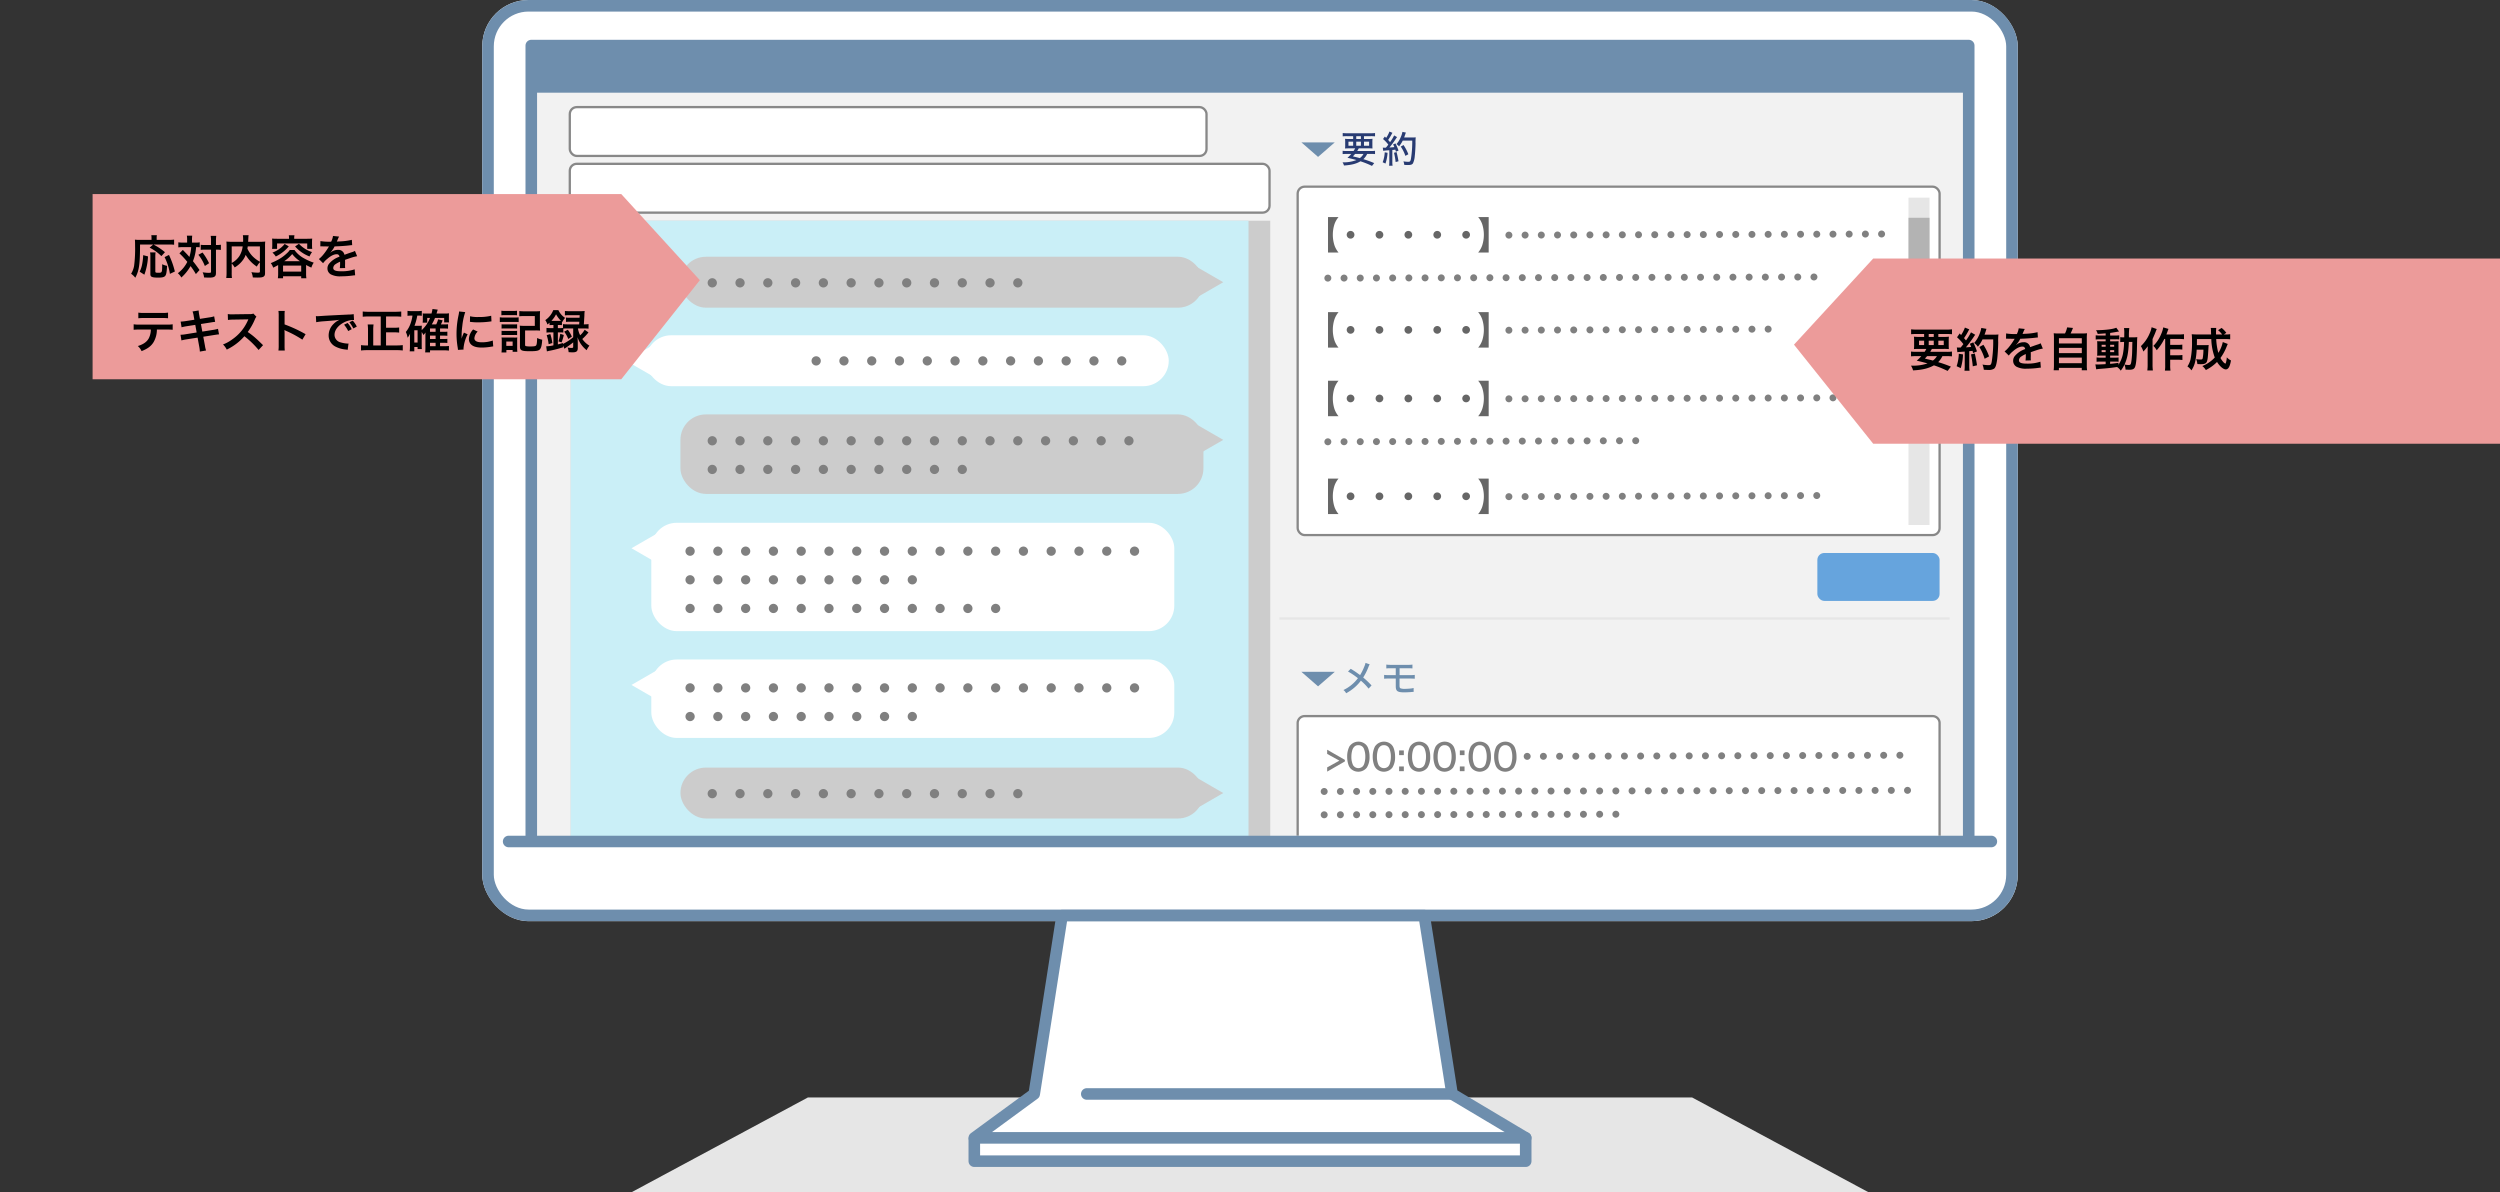
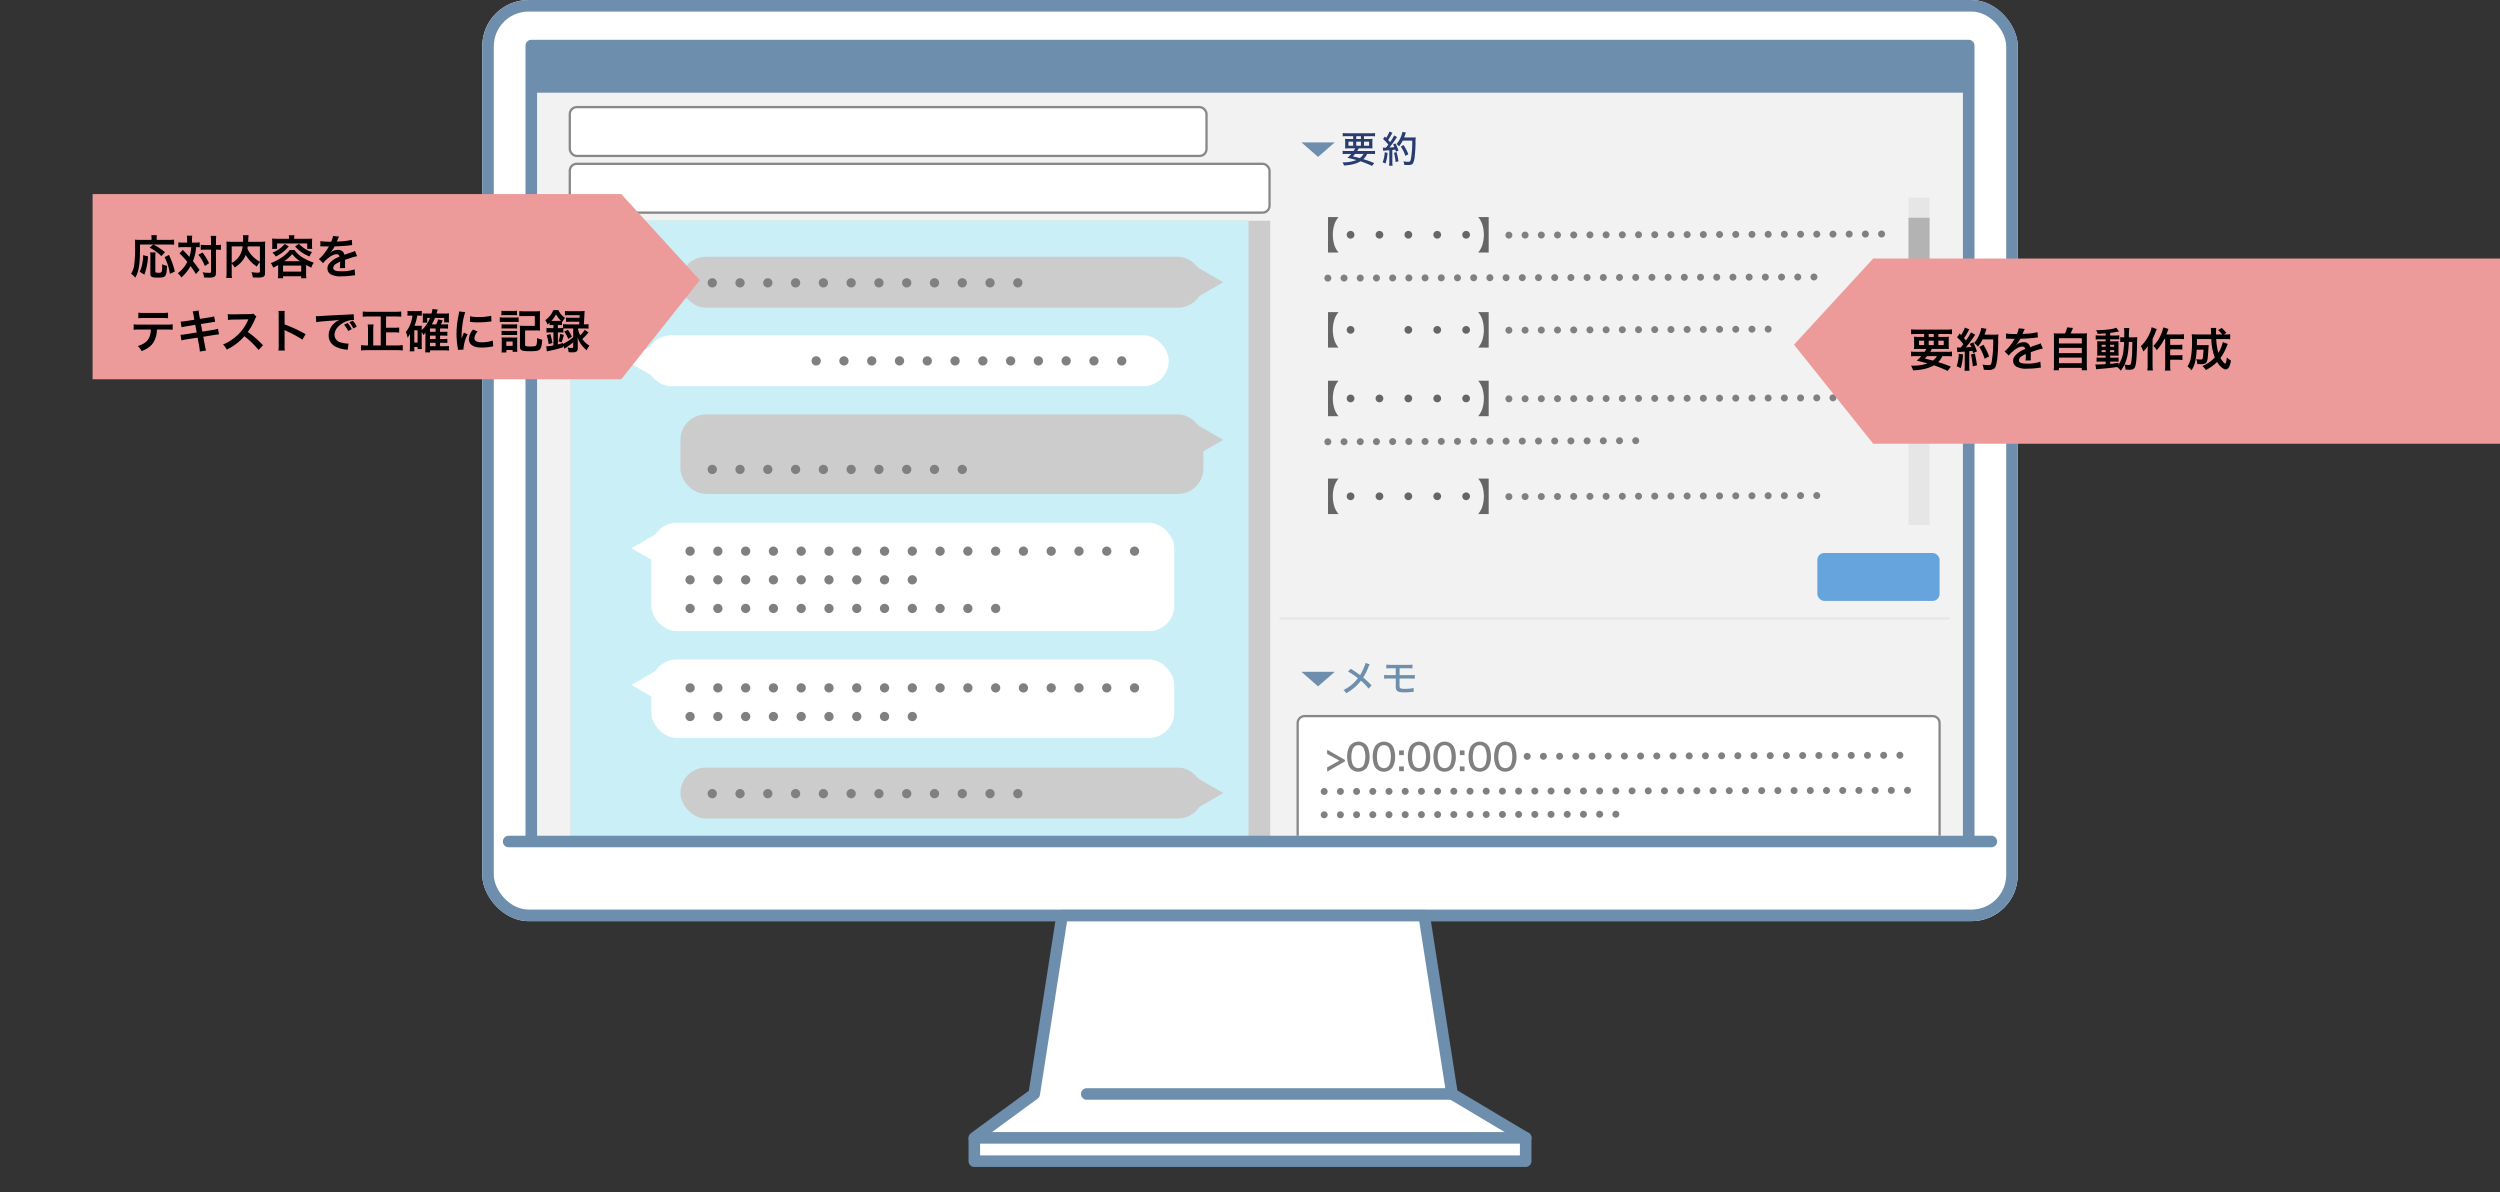
<svg xmlns="http://www.w3.org/2000/svg" width="1080" height="515" viewBox="0 0 1080 515">
  <rect x="0" y="0" width="1080" height="515" fill="#333333" stroke="none" />
  <defs>
    <clipPath id="a">
      <rect x="-40" width="1080" height="515" fill="none" />
    </clipPath>
  </defs>
  <g transform="translate(40)" clip-path="url(#a)" style="isolation:isolate">
    <g transform="translate(-599 -3780)">
      <g transform="translate(139)">
-         <path d="M1151.01,4254.115H768.99L692.908,4295h534.184Z" fill="#e6e6e6" style="mix-blend-mode:multiply;isolation:isolate" />
        <path d="M840.9,4272.149v9.48h238.2v-10.073" fill="#fff" stroke="#6e8ead" stroke-linecap="round" stroke-linejoin="round" stroke-width="5" />
        <g transform="translate(628.322 3780)" fill="#fff" stroke="#6e8ead" stroke-linecap="round" stroke-linejoin="round" stroke-width="5">
          <rect width="663.356" height="397.935" rx="20" stroke="none" />
          <rect x="2.5" y="2.5" width="658.356" height="392.935" rx="17.5" fill="none" />
        </g>
        <path d="M1047.293,4252.6l-12.041-77.068H878.822L866.781,4252.6,840.9,4271.556h238.2Z" fill="#fff" stroke="#6e8ead" stroke-linecap="round" stroke-linejoin="round" stroke-width="5" />
        <line x1="157.616" transform="translate(889.488 4252.595)" fill="none" stroke="#6e8ead" stroke-linecap="round" stroke-linejoin="round" stroke-width="5" />
        <path d="M649.514,4142.927V3799.693h620.971v343.234" fill="#f2f2f2" stroke="#6e8ead" stroke-linecap="round" stroke-linejoin="round" stroke-width="5" />
-         <rect width="277.31" height="150.506" rx="3" transform="translate(980.594 3860.644)" fill="#fff" stroke="#888" stroke-miterlimit="10" stroke-width="1" />
        <rect width="302.287" height="21.085" rx="3" transform="translate(666.152 3850.768)" fill="#fff" stroke="#888" stroke-miterlimit="10" stroke-width="1" />
        <rect width="275.063" height="21.085" rx="3" transform="translate(666.152 3826.276)" fill="#fff" stroke="#888" stroke-miterlimit="10" stroke-width="1" />
        <rect width="52.803" height="20.704" rx="3" transform="translate(1205.1 4018.887)" fill="#66a4dd" />
        <path d="M980.594,4141.042v-48.677a3,3,0,0,1,3-3H1254.9a3,3,0,0,1,3,3v48.677" fill="#fff" stroke="#888" stroke-miterlimit="10" stroke-width="1" />
        <rect width="9.086" height="141.42" transform="translate(1244.472 3865.384)" fill="#e6e6e6" />
        <rect width="9.086" height="63.204" transform="translate(1244.472 3874.074)" fill="#b3b3b3" />
        <path d="M993.7,3889.091v-15.319h4.546a9.9,9.9,0,0,0-1.745,3.057,15.019,15.019,0,0,0,0,9.189,9.96,9.96,0,0,0,1.745,3.073Z" fill="#666" />
        <path d="M1005.112,3881.424a1.665,1.665,0,1,1-1.665-1.665A1.654,1.654,0,0,1,1005.112,3881.424Z" fill="#666" />
        <path d="M1017.592,3881.424a1.665,1.665,0,1,1-1.665-1.665A1.654,1.654,0,0,1,1017.592,3881.424Z" fill="#666" />
        <path d="M1030.071,3881.424a1.665,1.665,0,1,1-1.664-1.665A1.653,1.653,0,0,1,1030.071,3881.424Z" fill="#666" />
        <path d="M1042.552,3881.424a1.664,1.664,0,1,1-1.665-1.665A1.654,1.654,0,0,1,1042.552,3881.424Z" fill="#666" />
        <path d="M1055.032,3881.424a1.664,1.664,0,1,1-1.665-1.665A1.653,1.653,0,0,1,1055.032,3881.424Z" fill="#666" />
        <path d="M1058.564,3889.091a9.916,9.916,0,0,0,1.745-3.073,15.017,15.017,0,0,0,0-9.189,9.861,9.861,0,0,0-1.745-3.057h4.546v15.319Z" fill="#666" />
        <path d="M1070.35,3881.59a1.492,1.492,0,0,1,1.49-1.51h0a1.513,1.513,0,0,1,1.51,1.5h0a1.5,1.5,0,0,1-1.5,1.5h0A1.5,1.5,0,0,1,1070.35,3881.59Zm6.99-.03a1.5,1.5,0,0,1,1.5-1.5h0a1.51,1.51,0,0,1,1.51,1.49h0a1.507,1.507,0,0,1-1.5,1.51h0A1.513,1.513,0,0,1,1077.34,3881.56Zm7.01-.02a1.483,1.483,0,0,1,1.49-1.5h0a1.511,1.511,0,0,1,1.51,1.489h0a1.515,1.515,0,0,1-1.5,1.511h0A1.5,1.5,0,0,1,1084.35,3881.54Zm7-.02a1.483,1.483,0,0,1,1.49-1.5h0a1.5,1.5,0,0,1,1.51,1.49h0a1.506,1.506,0,0,1-1.5,1.51h0A1.5,1.5,0,0,1,1091.35,3881.52Zm6.99-.02a1.5,1.5,0,0,1,1.5-1.5h0a1.5,1.5,0,0,1,1.51,1.49h0a1.514,1.514,0,0,1-1.5,1.51h0A1.513,1.513,0,0,1,1098.34,3881.5Zm7.01-.021a1.5,1.5,0,0,1,1.49-1.509h0a1.513,1.513,0,0,1,1.51,1.5h0a1.5,1.5,0,0,1-1.5,1.5h0A1.484,1.484,0,0,1,1105.35,3881.479Zm7-.019a1.492,1.492,0,0,1,1.49-1.51h0a1.513,1.513,0,0,1,1.51,1.5h0a1.5,1.5,0,0,1-1.5,1.5h0A1.483,1.483,0,0,1,1112.35,3881.46Zm7-.021a1.5,1.5,0,0,1,1.49-1.509h0a1.513,1.513,0,0,1,1.51,1.5h0a1.5,1.5,0,0,1-1.5,1.5h0A1.5,1.5,0,0,1,1119.35,3881.439Zm7-.019a1.492,1.492,0,0,1,1.49-1.51h0a1.5,1.5,0,0,1,1.5,1.5h0a1.49,1.49,0,0,1-1.49,1.5h0A1.489,1.489,0,0,1,1126.35,3881.42Zm7-.03a1.489,1.489,0,0,1,1.49-1.5h0a1.5,1.5,0,0,1,1.5,1.49h0a1.492,1.492,0,0,1-1.49,1.51h0A1.5,1.5,0,0,1,1133.35,3881.39Zm6.99-.02a1.5,1.5,0,0,1,1.5-1.5h0a1.511,1.511,0,0,1,1.51,1.489h0a1.507,1.507,0,0,1-1.5,1.511h0A1.513,1.513,0,0,1,1140.34,3881.37Zm7.01-.02a1.483,1.483,0,0,1,1.49-1.5h0a1.5,1.5,0,0,1,1.51,1.49h0a1.507,1.507,0,0,1-1.5,1.51h0A1.5,1.5,0,0,1,1147.35,3881.35Zm7-.02a1.483,1.483,0,0,1,1.49-1.5h0a1.482,1.482,0,0,1,1.5,1.489h0a1.5,1.5,0,0,1-1.49,1.511h0A1.5,1.5,0,0,1,1154.35,3881.33Zm6.99-.02a1.5,1.5,0,0,1,1.5-1.5h0a1.5,1.5,0,0,1,1.51,1.49h0a1.5,1.5,0,0,1-1.5,1.5h0A1.5,1.5,0,0,1,1161.34,3881.31Zm7-.02a1.514,1.514,0,0,1,1.5-1.511h0a1.514,1.514,0,0,1,1.51,1.5h0a1.5,1.5,0,0,1-1.5,1.5h0A1.5,1.5,0,0,1,1168.34,3881.29Zm7.01-.02a1.5,1.5,0,0,1,1.49-1.51h0a1.5,1.5,0,0,1,1.5,1.5h0a1.483,1.483,0,0,1-1.49,1.5h0A1.489,1.489,0,0,1,1175.35,3881.27Zm6.99-.02a1.507,1.507,0,0,1,1.5-1.51h0a1.513,1.513,0,0,1,1.51,1.5h0a1.5,1.5,0,0,1-1.5,1.5h0A1.512,1.512,0,0,1,1182.34,3881.25Zm7-.021a1.5,1.5,0,0,1,1.5-1.509h0a1.511,1.511,0,0,1,1.51,1.49h0a1.506,1.506,0,0,1-1.5,1.51h0A1.511,1.511,0,0,1,1189.34,3881.229Zm7.01-.029a1.483,1.483,0,0,1,1.49-1.5h0a1.489,1.489,0,0,1,1.5,1.489h0a1.492,1.492,0,0,1-1.49,1.511h0A1.5,1.5,0,0,1,1196.35,3881.2Zm7-.02a1.483,1.483,0,0,1,1.49-1.5h0a1.5,1.5,0,0,1,1.51,1.49h0a1.506,1.506,0,0,1-1.5,1.51h0A1.5,1.5,0,0,1,1203.35,3881.18Zm6.99-.02a1.5,1.5,0,0,1,1.5-1.5h0a1.5,1.5,0,0,1,1.51,1.489h0a1.514,1.514,0,0,1-1.5,1.511h0A1.513,1.513,0,0,1,1210.34,3881.16Zm7.01-.02a1.483,1.483,0,0,1,1.49-1.5h0a1.483,1.483,0,0,1,1.5,1.49h0a1.483,1.483,0,0,1-1.49,1.5h0A1.483,1.483,0,0,1,1217.35,3881.14Zm7-.02a1.5,1.5,0,0,1,1.49-1.511h0a1.513,1.513,0,0,1,1.51,1.5h0a1.5,1.5,0,0,1-1.5,1.5h0A1.482,1.482,0,0,1,1224.35,3881.12Zm6.99-.02a1.507,1.507,0,0,1,1.5-1.51h0a1.513,1.513,0,0,1,1.51,1.5h0a1.5,1.5,0,0,1-1.5,1.5h0A1.5,1.5,0,0,1,1231.34,3881.1Z" fill="gray" />
        <path d="M993.7,3959.8v-15.319h4.546a9.9,9.9,0,0,0-1.745,3.057,15.019,15.019,0,0,0,0,9.189,9.96,9.96,0,0,0,1.745,3.073Z" fill="#666" />
        <path d="M1005.112,3952.134a1.665,1.665,0,1,1-1.665-1.665A1.654,1.654,0,0,1,1005.112,3952.134Z" fill="#666" />
        <path d="M1017.592,3952.134a1.665,1.665,0,1,1-1.665-1.665A1.654,1.654,0,0,1,1017.592,3952.134Z" fill="#666" />
        <path d="M1030.071,3952.134a1.665,1.665,0,1,1-1.664-1.665A1.653,1.653,0,0,1,1030.071,3952.134Z" fill="#666" />
        <path d="M1042.552,3952.134a1.664,1.664,0,1,1-1.665-1.665A1.654,1.654,0,0,1,1042.552,3952.134Z" fill="#666" />
        <path d="M1055.032,3952.134a1.664,1.664,0,1,1-1.665-1.665A1.653,1.653,0,0,1,1055.032,3952.134Z" fill="#666" />
        <path d="M1058.564,3959.8a9.916,9.916,0,0,0,1.745-3.073,15.017,15.017,0,0,0,0-9.189,9.861,9.861,0,0,0-1.745-3.057h4.546V3959.8Z" fill="#666" />
        <path d="M1070.35,3952.29a1.489,1.489,0,0,1,1.49-1.5h0a1.513,1.513,0,0,1,1.51,1.5h0a1.505,1.505,0,0,1-1.5,1.5h0A1.5,1.5,0,0,1,1070.35,3952.29Zm6.99-.011a1.5,1.5,0,0,1,1.5-1.509h0a1.51,1.51,0,0,1,1.51,1.49h0a1.506,1.506,0,0,1-1.5,1.51h0A1.511,1.511,0,0,1,1077.34,3952.279Zm7.01-.029a1.483,1.483,0,0,1,1.49-1.5h0a1.5,1.5,0,0,1,1.51,1.49h0a1.514,1.514,0,0,1-1.5,1.51h0A1.5,1.5,0,0,1,1084.35,3952.25Zm7-.021a1.483,1.483,0,0,1,1.49-1.5h0a1.49,1.49,0,0,1,1.5,1.491h0a1.5,1.5,0,0,1-1.49,1.509h0A1.5,1.5,0,0,1,1091.35,3952.229Zm6.99-.019a1.5,1.5,0,0,1,1.5-1.5h0a1.5,1.5,0,0,1,1.51,1.49h0a1.514,1.514,0,0,1-1.5,1.51h0A1.513,1.513,0,0,1,1098.34,3952.21Zm7.01-.021a1.5,1.5,0,0,1,1.49-1.509h0a1.513,1.513,0,0,1,1.51,1.5h0a1.5,1.5,0,0,1-1.5,1.5h0A1.484,1.484,0,0,1,1105.35,3952.189Zm7-.019a1.5,1.5,0,0,1,1.49-1.51h0a1.5,1.5,0,0,1,1.5,1.5h0a1.483,1.483,0,0,1-1.49,1.5h0A1.489,1.489,0,0,1,1112.35,3952.17Zm7-.021a1.491,1.491,0,0,1,1.49-1.509h0a1.513,1.513,0,0,1,1.51,1.5h0a1.5,1.5,0,0,1-1.5,1.5h0A1.49,1.49,0,0,1,1119.35,3952.149Zm7-.019a1.492,1.492,0,0,1,1.49-1.51h0a1.513,1.513,0,0,1,1.51,1.5h0a1.5,1.5,0,0,1-1.5,1.5h0A1.5,1.5,0,0,1,1126.35,3952.13Zm7-.03a1.483,1.483,0,0,1,1.49-1.5h0a1.5,1.5,0,0,1,1.5,1.49h0a1.492,1.492,0,0,1-1.49,1.51h-.01A1.5,1.5,0,0,1,1133.35,3952.1Zm6.99-.02a1.5,1.5,0,0,1,1.5-1.5h0a1.511,1.511,0,0,1,1.51,1.489h0a1.507,1.507,0,0,1-1.5,1.511h0A1.513,1.513,0,0,1,1140.34,3952.08Zm7-.02a1.5,1.5,0,0,1,1.5-1.5h0a1.5,1.5,0,0,1,1.51,1.49h0a1.513,1.513,0,0,1-1.5,1.51h-.01A1.511,1.511,0,0,1,1147.34,3952.06Zm7.01-.02a1.483,1.483,0,0,1,1.49-1.5h0a1.482,1.482,0,0,1,1.5,1.489h0a1.5,1.5,0,0,1-1.49,1.511h0A1.5,1.5,0,0,1,1154.35,3952.04Zm7-.02a1.483,1.483,0,0,1,1.49-1.5h0a1.483,1.483,0,0,1,1.5,1.49h0a1.483,1.483,0,0,1-1.49,1.5h0A1.483,1.483,0,0,1,1161.35,3952.02Zm6.99-.02a1.513,1.513,0,0,1,1.5-1.51h0a1.513,1.513,0,0,1,1.51,1.5h0a1.5,1.5,0,0,1-1.5,1.5h0A1.5,1.5,0,0,1,1168.34,3952Zm7.01-.021a1.5,1.5,0,0,1,1.49-1.509h0a1.513,1.513,0,0,1,1.51,1.5h0a1.5,1.5,0,0,1-1.5,1.5h0A1.484,1.484,0,0,1,1175.35,3951.979Zm7-.019a1.492,1.492,0,0,1,1.49-1.51h0a1.5,1.5,0,0,1,1.5,1.5h0a1.484,1.484,0,0,1-1.49,1.5h0A1.5,1.5,0,0,1,1182.35,3951.96Zm6.99-.03a1.5,1.5,0,0,1,1.5-1.5h0a1.513,1.513,0,0,1,1.51,1.5h0a1.5,1.5,0,0,1-1.5,1.5h0A1.513,1.513,0,0,1,1189.34,3951.93Zm7-.02a1.5,1.5,0,0,1,1.5-1.5h0a1.5,1.5,0,0,1,1.51,1.489h0a1.507,1.507,0,0,1-1.5,1.511h0A1.513,1.513,0,0,1,1196.34,3951.91Zm7.01-.02a1.483,1.483,0,0,1,1.49-1.5h0a1.49,1.49,0,0,1,1.5,1.49h0a1.492,1.492,0,0,1-1.49,1.51h0A1.5,1.5,0,0,1,1203.35,3951.89Zm7-.02a1.483,1.483,0,0,1,1.49-1.5h0a1.481,1.481,0,0,1,1.5,1.489h0a1.5,1.5,0,0,1-1.49,1.511h0A1.5,1.5,0,0,1,1210.35,3951.87Zm6.99-.02a1.5,1.5,0,0,1,1.5-1.5h0a1.5,1.5,0,0,1,1.51,1.49h0a1.5,1.5,0,0,1-1.5,1.5h0A1.5,1.5,0,0,1,1217.34,3951.85Zm7.01-.02a1.5,1.5,0,0,1,1.49-1.511h0a1.514,1.514,0,0,1,1.51,1.5h0a1.5,1.5,0,0,1-1.5,1.5h0A1.482,1.482,0,0,1,1224.35,3951.83Zm6.99-.02a1.506,1.506,0,0,1,1.5-1.51h0a1.5,1.5,0,0,1,1.5,1.5h0a1.489,1.489,0,0,1-1.49,1.5h0A1.5,1.5,0,0,1,1231.34,3951.81Z" fill="gray" />
        <path d="M992.13,3900.149a1.5,1.5,0,0,1,1.5-1.5h0a1.49,1.49,0,0,1,1.5,1.491h0a1.511,1.511,0,0,1-1.5,1.509h0A1.5,1.5,0,0,1,992.13,3900.149Zm7-.009a1.507,1.507,0,0,1,1.5-1.51h0a1.5,1.5,0,0,1,1.5,1.5h0a1.5,1.5,0,0,1-1.5,1.5h0A1.5,1.5,0,0,1,999.13,3900.14Zm7-.02a1.5,1.5,0,0,1,1.5-1.5h0a1.481,1.481,0,0,1,1.5,1.489h0a1.515,1.515,0,0,1-1.5,1.511h0A1.5,1.5,0,0,1,1006.13,3900.12Zm7-.02a1.5,1.5,0,0,1,1.5-1.5h0a1.5,1.5,0,0,1,1.5,1.49h0a1.507,1.507,0,0,1-1.5,1.51h0A1.5,1.5,0,0,1,1013.13,3900.1Zm7-.01a1.506,1.506,0,0,1,1.5-1.51h0a1.5,1.5,0,0,1,1.5,1.5h0a1.5,1.5,0,0,1-1.5,1.5h0A1.49,1.49,0,0,1,1020.13,3900.09Zm7-.021a1.5,1.5,0,0,1,1.5-1.5h0a1.49,1.49,0,0,1,1.5,1.491h0a1.512,1.512,0,0,1-1.5,1.509h0A1.5,1.5,0,0,1,1027.13,3900.069Zm7-.019a1.5,1.5,0,0,1,1.5-1.5h0a1.5,1.5,0,0,1,1.5,1.5h0a1.5,1.5,0,0,1-1.5,1.5h0A1.5,1.5,0,0,1,1034.13,3900.05Zm7-.01a1.5,1.5,0,0,1,1.5-1.5h0a1.489,1.489,0,0,1,1.5,1.489h0a1.5,1.5,0,0,1-1.5,1.5h0A1.488,1.488,0,0,1,1041.13,3900.04Zm7-.02a1.5,1.5,0,0,1,1.5-1.5h0a1.5,1.5,0,0,1,1.5,1.49h0a1.507,1.507,0,0,1-1.5,1.51h0A1.5,1.5,0,0,1,1048.13,3900.02Zm7-.02a1.5,1.5,0,0,1,1.5-1.5h0a1.5,1.5,0,0,1,1.5,1.5h0a1.5,1.5,0,0,1-1.5,1.5h0A1.5,1.5,0,0,1,1055.13,3900Zm7-.01a1.514,1.514,0,0,1,1.5-1.511h0a1.5,1.5,0,0,1,1.5,1.5h0a1.514,1.514,0,0,1-1.5,1.511h0A1.505,1.505,0,0,1,1062.13,3899.99Zm7-.02a1.5,1.5,0,0,1,1.5-1.5h0a1.5,1.5,0,0,1,1.5,1.5h0a1.5,1.5,0,0,1-1.5,1.5h0A1.5,1.5,0,0,1,1069.13,3899.97Zm7-.01a1.507,1.507,0,0,1,1.5-1.51h0a1.5,1.5,0,0,1,1.5,1.5h0a1.5,1.5,0,0,1-1.5,1.5h0A1.5,1.5,0,0,1,1076.13,3899.96Zm7-.021a1.5,1.5,0,0,1,1.49-1.5h0a1.5,1.5,0,0,1,1.51,1.491h0a1.506,1.506,0,0,1-1.5,1.509h0A1.5,1.5,0,0,1,1083.13,3899.939Zm7-.019a1.5,1.5,0,0,1,1.5-1.5h0a1.5,1.5,0,0,1,1.5,1.5h0a1.5,1.5,0,0,1-1.5,1.5h0A1.5,1.5,0,0,1,1090.13,3899.92Zm7-.01a1.515,1.515,0,0,1,1.5-1.511h0a1.5,1.5,0,0,1,1.5,1.5h0a1.514,1.514,0,0,1-1.5,1.511h0A1.5,1.5,0,0,1,1097.13,3899.91Zm7-.02a1.5,1.5,0,0,1,1.5-1.5h0a1.5,1.5,0,0,1,1.5,1.49h0a1.507,1.507,0,0,1-1.5,1.51h0A1.5,1.5,0,0,1,1104.13,3899.89Zm7-.01a1.506,1.506,0,0,1,1.5-1.51h0a1.5,1.5,0,0,1,1.5,1.5h0a1.5,1.5,0,0,1-1.5,1.5h0A1.5,1.5,0,0,1,1111.13,3899.88Zm7-.021a1.5,1.5,0,0,1,1.5-1.5h0a1.491,1.491,0,0,1,1.5,1.491h0a1.511,1.511,0,0,1-1.5,1.509h0A1.5,1.5,0,0,1,1118.13,3899.859Zm7-.019a1.5,1.5,0,0,1,1.5-1.5h0a1.5,1.5,0,0,1,1.5,1.49h0a1.507,1.507,0,0,1-1.5,1.51h0A1.5,1.5,0,0,1,1125.13,3899.84Zm7-.01a1.514,1.514,0,0,1,1.5-1.511h0a1.505,1.505,0,0,1,1.5,1.5h0a1.5,1.5,0,0,1-1.5,1.5h0A1.488,1.488,0,0,1,1132.13,3899.83Zm7-.02a1.5,1.5,0,0,1,1.5-1.5h0a1.489,1.489,0,0,1,1.5,1.49h0a1.513,1.513,0,0,1-1.5,1.51h0A1.5,1.5,0,0,1,1139.13,3899.81Zm7-.01a1.507,1.507,0,0,1,1.5-1.51h0a1.5,1.5,0,0,1,1.5,1.5h0a1.5,1.5,0,0,1-1.5,1.5h0A1.5,1.5,0,0,1,1146.13,3899.8Zm7-.021a1.5,1.5,0,0,1,1.5-1.5h0a1.484,1.484,0,0,1,1.5,1.491h0a1.5,1.5,0,0,1-1.5,1.5h0A1.485,1.485,0,0,1,1153.13,3899.779Zm7-.019a1.5,1.5,0,0,1,1.5-1.5h0a1.5,1.5,0,0,1,1.5,1.49h0a1.507,1.507,0,0,1-1.5,1.51h0A1.5,1.5,0,0,1,1160.13,3899.76Zm7-.01a1.513,1.513,0,0,1,1.5-1.51h0a1.5,1.5,0,0,1,1.5,1.5h0a1.5,1.5,0,0,1-1.5,1.5h0A1.489,1.489,0,0,1,1167.13,3899.75Zm7-.021a1.5,1.5,0,0,1,1.5-1.5h0a1.5,1.5,0,0,1,1.5,1.491h0a1.512,1.512,0,0,1-1.5,1.509h0A1.5,1.5,0,0,1,1174.13,3899.729Zm7-.019a1.5,1.5,0,0,1,1.5-1.5h0a1.5,1.5,0,0,1,1.5,1.5h0a1.5,1.5,0,0,1-1.5,1.5h0A1.5,1.5,0,0,1,1181.13,3899.71Zm7-.01a1.5,1.5,0,0,1,1.5-1.5h0a1.488,1.488,0,0,1,1.5,1.489h0a1.5,1.5,0,0,1-1.5,1.5h0A1.482,1.482,0,0,1,1188.13,3899.7Zm7-.02a1.5,1.5,0,0,1,1.5-1.5h0a1.5,1.5,0,0,1,1.5,1.49h0a1.507,1.507,0,0,1-1.5,1.51h0A1.5,1.5,0,0,1,1195.13,3899.68Zm7-.02a1.5,1.5,0,0,1,1.5-1.5h0a1.5,1.5,0,0,1,1.5,1.5h0a1.5,1.5,0,0,1-1.5,1.5h0A1.492,1.492,0,0,1,1202.13,3899.66Z" fill="gray" />
        <path d="M992.13,3970.859a1.505,1.505,0,0,1,1.5-1.5h0a1.491,1.491,0,0,1,1.5,1.491h0a1.506,1.506,0,0,1-1.5,1.509h0A1.5,1.5,0,0,1,992.13,3970.859Zm7-.019a1.5,1.5,0,0,1,1.49-1.51h0a1.506,1.506,0,0,1,1.51,1.5h0a1.5,1.5,0,0,1-1.49,1.5h0A1.492,1.492,0,0,1,999.13,3970.84Zm7-.03a1.5,1.5,0,0,1,1.5-1.5h0a1.489,1.489,0,0,1,1.5,1.49h0a1.513,1.513,0,0,1-1.5,1.51h0A1.5,1.5,0,0,1,1006.13,3970.81Zm7-.02a1.505,1.505,0,0,1,1.49-1.511h0a1.507,1.507,0,0,1,1.51,1.5h0a1.5,1.5,0,0,1-1.49,1.5h0A1.49,1.49,0,0,1,1013.13,3970.79Zm7-.03a1.5,1.5,0,0,1,1.5-1.5h0a1.489,1.489,0,0,1,1.5,1.49h0a1.511,1.511,0,0,1-1.49,1.51h0A1.506,1.506,0,0,1,1020.13,3970.76Zm7-.02a1.5,1.5,0,0,1,1.49-1.511h0a1.507,1.507,0,0,1,1.51,1.5h0a1.5,1.5,0,0,1-1.49,1.5h0A1.5,1.5,0,0,1,1027.13,3970.74Zm7-.03a1.5,1.5,0,0,1,1.5-1.5h0a1.49,1.49,0,0,1,1.5,1.49h0a1.514,1.514,0,0,1-1.5,1.51h0A1.5,1.5,0,0,1,1034.13,3970.71Zm7-.021a1.5,1.5,0,0,1,1.49-1.509h0a1.507,1.507,0,0,1,1.51,1.5h0a1.5,1.5,0,0,1-1.49,1.5h0A1.5,1.5,0,0,1,1041.13,3970.689Zm7-.029a1.5,1.5,0,0,1,1.5-1.5h0a1.5,1.5,0,0,1,1.5,1.489h0a1.512,1.512,0,0,1-1.49,1.511h0A1.507,1.507,0,0,1,1048.13,3970.66Zm7-.02a1.5,1.5,0,0,1,1.49-1.51h0a1.507,1.507,0,0,1,1.51,1.5h0a1.5,1.5,0,0,1-1.49,1.5h0A1.5,1.5,0,0,1,1055.13,3970.64Zm7-.031a1.5,1.5,0,0,1,1.49-1.5h0a1.5,1.5,0,0,1,1.51,1.491h0a1.5,1.5,0,0,1-1.49,1.509h0A1.507,1.507,0,0,1,1062.13,3970.609Zm7-.019a1.511,1.511,0,0,1,1.49-1.51h0a1.507,1.507,0,0,1,1.51,1.5h0a1.5,1.5,0,0,1-1.5,1.5h0A1.49,1.49,0,0,1,1069.13,3970.59Zm7-.03a1.5,1.5,0,0,1,1.49-1.5h0a1.492,1.492,0,0,1,1.51,1.49h0a1.5,1.5,0,0,1-1.49,1.51h0A1.507,1.507,0,0,1,1076.13,3970.56Zm7-.02a1.512,1.512,0,0,1,1.49-1.511h0a1.507,1.507,0,0,1,1.51,1.5h0a1.5,1.5,0,0,1-1.5,1.5h0A1.488,1.488,0,0,1,1083.13,3970.54Zm7-.03a1.5,1.5,0,0,1,1.49-1.5h0a1.492,1.492,0,0,1,1.51,1.49h0a1.5,1.5,0,0,1-1.49,1.51h0A1.507,1.507,0,0,1,1090.13,3970.51Zm7-.02a1.505,1.505,0,0,1,1.49-1.511h0a1.507,1.507,0,0,1,1.51,1.5h0a1.5,1.5,0,0,1-1.5,1.5h0A1.489,1.489,0,0,1,1097.13,3970.49Zm7-.03a1.5,1.5,0,0,1,1.49-1.5h0a1.492,1.492,0,0,1,1.51,1.49h0a1.512,1.512,0,0,1-1.49,1.51h0A1.507,1.507,0,0,1,1104.13,3970.46Zm7-.021a1.5,1.5,0,0,1,1.49-1.509h0a1.507,1.507,0,0,1,1.51,1.5h0a1.5,1.5,0,0,1-1.5,1.5h0A1.49,1.49,0,0,1,1111.13,3970.439Zm7-.029a1.49,1.49,0,0,1,1.49-1.5h0a1.49,1.49,0,0,1,1.51,1.489h0a1.512,1.512,0,0,1-1.49,1.511h0A1.507,1.507,0,0,1,1118.13,3970.41Zm7-.02a1.5,1.5,0,0,1,1.49-1.51h0a1.507,1.507,0,0,1,1.51,1.5h0a1.5,1.5,0,0,1-1.5,1.5h0A1.5,1.5,0,0,1,1125.13,3970.39Z" fill="gray" />
        <path d="M993.7,3930.174v-15.319h4.546a9.9,9.9,0,0,0-1.745,3.057,15.019,15.019,0,0,0,0,9.189,9.96,9.96,0,0,0,1.745,3.073Z" fill="#666" />
        <path d="M1005.112,3922.507a1.665,1.665,0,1,1-1.665-1.665A1.654,1.654,0,0,1,1005.112,3922.507Z" fill="#666" />
-         <path d="M1017.592,3922.507a1.665,1.665,0,1,1-1.665-1.665A1.654,1.654,0,0,1,1017.592,3922.507Z" fill="#666" />
        <path d="M1030.071,3922.507a1.665,1.665,0,1,1-1.664-1.665A1.653,1.653,0,0,1,1030.071,3922.507Z" fill="#666" />
        <path d="M1042.552,3922.507a1.664,1.664,0,1,1-1.665-1.665A1.654,1.654,0,0,1,1042.552,3922.507Z" fill="#666" />
        <path d="M1055.032,3922.507a1.664,1.664,0,1,1-1.665-1.665A1.653,1.653,0,0,1,1055.032,3922.507Z" fill="#666" />
        <path d="M1058.564,3930.174a9.916,9.916,0,0,0,1.745-3.073,15.017,15.017,0,0,0,0-9.189,9.861,9.861,0,0,0-1.745-3.057h4.546v15.319Z" fill="#666" />
        <path d="M1070.35,3922.67a1.5,1.5,0,0,1,1.49-1.51h0a1.5,1.5,0,0,1,1.5,1.5h0a1.483,1.483,0,0,1-1.49,1.5h0A1.483,1.483,0,0,1,1070.35,3922.67Zm6.99-.03a1.513,1.513,0,0,1,1.5-1.51h0a1.513,1.513,0,0,1,1.51,1.5h0a1.5,1.5,0,0,1-1.5,1.5h0A1.5,1.5,0,0,1,1077.34,3922.64Zm7.01-.031a1.5,1.5,0,0,1,1.49-1.509h0a1.513,1.513,0,0,1,1.51,1.5h0a1.5,1.5,0,0,1-1.5,1.5h0A1.485,1.485,0,0,1,1084.35,3922.609Zm7-.029a1.5,1.5,0,0,1,1.49-1.511h0a1.5,1.5,0,0,1,1.5,1.5h0a1.483,1.483,0,0,1-1.49,1.5h0A1.482,1.482,0,0,1,1091.35,3922.58Zm6.99-.03a1.513,1.513,0,0,1,1.5-1.51h0a1.513,1.513,0,0,1,1.51,1.5h0a1.5,1.5,0,0,1-1.5,1.5h-.01A1.509,1.509,0,0,1,1098.34,3922.55Zm7.01-.03a1.5,1.5,0,0,1,1.49-1.51h0a1.513,1.513,0,0,1,1.51,1.5h0a1.5,1.5,0,0,1-1.5,1.5h-.01A1.494,1.494,0,0,1,1105.35,3922.52Zm7-.03a1.5,1.5,0,0,1,1.49-1.511h0a1.5,1.5,0,0,1,1.5,1.491h0a1.491,1.491,0,0,1-1.49,1.509h-.01A1.493,1.493,0,0,1,1112.35,3922.49Zm6.99-.03a1.513,1.513,0,0,1,1.5-1.51h0a1.513,1.513,0,0,1,1.51,1.5h0a1.5,1.5,0,0,1-1.5,1.5h0A1.5,1.5,0,0,1,1119.34,3922.46Zm7.01-.03a1.5,1.5,0,0,1,1.49-1.51h0a1.5,1.5,0,0,1,1.5,1.5h0a1.483,1.483,0,0,1-1.49,1.5h0A1.483,1.483,0,0,1,1126.35,3922.43Zm6.99-.031a1.512,1.512,0,0,1,1.5-1.509h0a1.513,1.513,0,0,1,1.51,1.5h0a1.5,1.5,0,0,1-1.5,1.5h-.01A1.509,1.509,0,0,1,1133.34,3922.4Zm7-.029a1.515,1.515,0,0,1,1.5-1.511h0a1.513,1.513,0,0,1,1.51,1.5h0a1.5,1.5,0,0,1-1.5,1.5h-.01A1.509,1.509,0,0,1,1140.34,3922.37Zm7.01-.03a1.492,1.492,0,0,1,1.49-1.51h0a1.5,1.5,0,0,1,1.5,1.489h0a1.486,1.486,0,0,1-1.49,1.511h-.01A1.494,1.494,0,0,1,1147.35,3922.34Zm6.99-.03a1.512,1.512,0,0,1,1.5-1.51h0a1.5,1.5,0,0,1,1.5,1.49h0a1.492,1.492,0,0,1-1.49,1.51h0A1.5,1.5,0,0,1,1154.34,3922.31Zm7-.031a1.512,1.512,0,0,1,1.5-1.509h0a1.512,1.512,0,0,1,1.51,1.5h0a1.5,1.5,0,0,1-1.5,1.5h0A1.505,1.505,0,0,1,1161.34,3922.279Zm7.01-.029a1.5,1.5,0,0,1,1.49-1.51h0a1.5,1.5,0,0,1,1.5,1.5h0a1.489,1.489,0,0,1-1.49,1.5h0A1.489,1.489,0,0,1,1168.35,3922.25Zm6.99-.03a1.507,1.507,0,0,1,1.5-1.51h0a1.511,1.511,0,0,1,1.51,1.49h0a1.507,1.507,0,0,1-1.5,1.51h0A1.5,1.5,0,0,1,1175.34,3922.22Zm7.01-.031a1.491,1.491,0,0,1,1.49-1.509h0a1.49,1.49,0,0,1,1.5,1.49h0a1.492,1.492,0,0,1-1.49,1.51h-.01A1.494,1.494,0,0,1,1182.35,3922.189Z" fill="gray" />
        <path d="M993.7,4002.068V3986.75h4.546a9.907,9.907,0,0,0-1.745,3.057,15.016,15.016,0,0,0,0,9.188,9.949,9.949,0,0,0,1.745,3.073Z" fill="#666" />
        <path d="M1005.112,3994.4a1.665,1.665,0,1,1-1.665-1.665A1.654,1.654,0,0,1,1005.112,3994.4Z" fill="#666" />
        <path d="M1017.592,3994.4a1.665,1.665,0,1,1-1.665-1.665A1.654,1.654,0,0,1,1017.592,3994.4Z" fill="#666" />
        <path d="M1030.071,3994.4a1.665,1.665,0,1,1-1.664-1.665A1.653,1.653,0,0,1,1030.071,3994.4Z" fill="#666" />
        <path d="M1042.552,3994.4a1.664,1.664,0,1,1-1.665-1.665A1.654,1.654,0,0,1,1042.552,3994.4Z" fill="#666" />
        <path d="M1055.032,3994.4a1.664,1.664,0,1,1-1.665-1.665A1.654,1.654,0,0,1,1055.032,3994.4Z" fill="#666" />
        <path d="M1058.564,4002.068a9.9,9.9,0,0,0,1.745-3.073,15.015,15.015,0,0,0,0-9.188,9.863,9.863,0,0,0-1.745-3.057h4.546v15.318Z" fill="#666" />
        <path d="M993.335,4105.688v-1.809l7.652,4.386v.672l-7.652,4.4v-1.825l5.283-2.913Z" fill="gray" />
        <path d="M1003.608,4112.154a4.344,4.344,0,0,1-1.008-1.552,10.749,10.749,0,0,1-.624-3.7,9.586,9.586,0,0,1,.944-4.385,4.683,4.683,0,0,1,7.091-.9,4.118,4.118,0,0,1,1.009,1.553,10.765,10.765,0,0,1,.624,3.713,8.477,8.477,0,0,1-1.153,4.69,4.7,4.7,0,0,1-6.883.576Zm1.313-9.412a3.154,3.154,0,0,0-.688,1.2,9.882,9.882,0,0,0-.432,2.994,8.209,8.209,0,0,0,.72,3.6,2.7,2.7,0,0,0,4.129.593,3.155,3.155,0,0,0,.737-1.3,9.82,9.82,0,0,0,.432-2.961,8.829,8.829,0,0,0-.656-3.506,2.468,2.468,0,0,0-2.369-1.44A2.289,2.289,0,0,0,1004.921,4102.742Z" fill="gray" />
        <path d="M1014.648,4112.154a4.33,4.33,0,0,1-1.008-1.552,10.747,10.747,0,0,1-.624-3.7,9.572,9.572,0,0,1,.944-4.385,4.683,4.683,0,0,1,7.091-.9,4.115,4.115,0,0,1,1.008,1.553,10.765,10.765,0,0,1,.624,3.713,8.477,8.477,0,0,1-1.152,4.69,4.7,4.7,0,0,1-6.883.576Zm1.312-9.412a3.166,3.166,0,0,0-.688,1.2,9.882,9.882,0,0,0-.432,2.994,8.193,8.193,0,0,0,.721,3.6,2.7,2.7,0,0,0,4.129.593,3.164,3.164,0,0,0,.736-1.3,9.82,9.82,0,0,0,.432-2.961,8.829,8.829,0,0,0-.656-3.506,2.467,2.467,0,0,0-2.369-1.44A2.29,2.29,0,0,0,1015.96,4102.742Z" fill="gray" />
        <path d="M1026.456,4106.216h-2.033v-2.033h2.033Zm-2.033,6.93v-2.033h2.033v2.033Z" fill="gray" />
        <path d="M1029.832,4112.154a4.333,4.333,0,0,1-1.009-1.552,10.747,10.747,0,0,1-.624-3.7,9.571,9.571,0,0,1,.945-4.385,4.682,4.682,0,0,1,7.09-.9,4.118,4.118,0,0,1,1.009,1.553,10.764,10.764,0,0,1,.624,3.713,8.467,8.467,0,0,1-1.153,4.69,4.7,4.7,0,0,1-6.882.576Zm1.312-9.412a3.151,3.151,0,0,0-.688,1.2,9.878,9.878,0,0,0-.432,2.994,8.209,8.209,0,0,0,.72,3.6,2.7,2.7,0,0,0,4.13.593,3.165,3.165,0,0,0,.736-1.3,9.82,9.82,0,0,0,.432-2.961,8.827,8.827,0,0,0-.656-3.506,2.467,2.467,0,0,0-2.369-1.44A2.29,2.29,0,0,0,1031.144,4102.742Z" fill="gray" />
        <path d="M1040.872,4112.154a4.319,4.319,0,0,1-1.009-1.552,10.747,10.747,0,0,1-.624-3.7,9.587,9.587,0,0,1,.944-4.385,4.683,4.683,0,0,1,7.091-.9,4.115,4.115,0,0,1,1.008,1.553,10.741,10.741,0,0,1,.625,3.713,8.477,8.477,0,0,1-1.153,4.69,4.7,4.7,0,0,1-6.882.576Zm1.312-9.412a3.142,3.142,0,0,0-.688,1.2,9.882,9.882,0,0,0-.433,2.994,8.207,8.207,0,0,0,.721,3.6,2.7,2.7,0,0,0,4.13.593,3.174,3.174,0,0,0,.736-1.3,9.82,9.82,0,0,0,.432-2.961,8.809,8.809,0,0,0-.657-3.506,2.467,2.467,0,0,0-2.369-1.44A2.287,2.287,0,0,0,1042.184,4102.742Z" fill="gray" />
        <path d="M1052.679,4106.216h-2.032v-2.033h2.032Zm-2.032,6.93v-2.033h2.032v2.033Z" fill="gray" />
        <path d="M1056.055,4112.154a4.318,4.318,0,0,1-1.009-1.552,10.747,10.747,0,0,1-.624-3.7,9.573,9.573,0,0,1,.945-4.385,4.683,4.683,0,0,1,7.091-.9,4.11,4.11,0,0,1,1.007,1.553,10.741,10.741,0,0,1,.625,3.713,8.477,8.477,0,0,1-1.152,4.69,4.7,4.7,0,0,1-6.883.576Zm1.313-9.412a3.143,3.143,0,0,0-.689,1.2,9.882,9.882,0,0,0-.432,2.994,8.208,8.208,0,0,0,.72,3.6,2.7,2.7,0,0,0,4.13.593,3.165,3.165,0,0,0,.736-1.3,9.789,9.789,0,0,0,.432-2.961,8.81,8.81,0,0,0-.656-3.506,2.468,2.468,0,0,0-2.369-1.44A2.286,2.286,0,0,0,1057.368,4102.742Z" fill="gray" />
        <path d="M1067.095,4112.154a4.318,4.318,0,0,1-1.009-1.552,10.747,10.747,0,0,1-.624-3.7,9.572,9.572,0,0,1,.945-4.385,4.683,4.683,0,0,1,7.091-.9,4.126,4.126,0,0,1,1.008,1.553,10.764,10.764,0,0,1,.624,3.713,8.477,8.477,0,0,1-1.152,4.69,4.7,4.7,0,0,1-6.883.576Zm1.313-9.412a3.144,3.144,0,0,0-.689,1.2,9.882,9.882,0,0,0-.432,2.994,8.209,8.209,0,0,0,.72,3.6,2.7,2.7,0,0,0,4.13.593,3.176,3.176,0,0,0,.737-1.3,9.82,9.82,0,0,0,.431-2.961,8.81,8.81,0,0,0-.656-3.506,2.468,2.468,0,0,0-2.369-1.44A2.286,2.286,0,0,0,1068.408,4102.742Z" fill="gray" />
        <path d="M1070.34,3994.569a1.5,1.5,0,0,1,1.5-1.509h0a1.5,1.5,0,0,1,1.51,1.49h0a1.507,1.507,0,0,1-1.5,1.51h0A1.511,1.511,0,0,1,1070.34,3994.569Zm7.01-.029a1.5,1.5,0,0,1,1.49-1.511h0a1.514,1.514,0,0,1,1.51,1.5h0a1.5,1.5,0,0,1-1.5,1.5h0A1.482,1.482,0,0,1,1077.35,3994.54Zm7-.03a1.483,1.483,0,0,1,1.49-1.5h0a1.483,1.483,0,0,1,1.5,1.49h0a1.5,1.5,0,0,1-1.49,1.51h0A1.5,1.5,0,0,1,1084.35,3994.51Zm7-.02a1.493,1.493,0,0,1,1.49-1.511h0a1.513,1.513,0,0,1,1.51,1.5h0a1.5,1.5,0,0,1-1.5,1.5h0A1.482,1.482,0,0,1,1091.35,3994.49Zm6.99-.03a1.5,1.5,0,0,1,1.5-1.5h0a1.5,1.5,0,0,1,1.51,1.49h0a1.514,1.514,0,0,1-1.5,1.51h0A1.513,1.513,0,0,1,1098.34,3994.46Zm7.01-.021a1.491,1.491,0,0,1,1.49-1.509h0a1.511,1.511,0,0,1,1.51,1.49h0a1.5,1.5,0,0,1-1.5,1.51h0A1.484,1.484,0,0,1,1105.35,3994.439Zm7-.029a1.483,1.483,0,0,1,1.49-1.5h0a1.482,1.482,0,0,1,1.5,1.489h0a1.5,1.5,0,0,1-1.49,1.511h0A1.5,1.5,0,0,1,1112.35,3994.41Zm7-.02a1.492,1.492,0,0,1,1.49-1.51h0a1.5,1.5,0,0,1,1.5,1.49h0a1.492,1.492,0,0,1-1.49,1.51h0A1.5,1.5,0,0,1,1119.35,3994.39Zm6.99-.031a1.5,1.5,0,0,1,1.5-1.5h0a1.5,1.5,0,0,1,1.51,1.491h0a1.511,1.511,0,0,1-1.5,1.509h0A1.513,1.513,0,0,1,1126.34,3994.359Zm7-.029a1.5,1.5,0,0,1,1.5-1.5h0a1.511,1.511,0,0,1,1.51,1.489h0a1.507,1.507,0,0,1-1.5,1.511h0A1.513,1.513,0,0,1,1133.34,3994.33Zm7.01-.02a1.5,1.5,0,0,1,1.49-1.51h0a1.5,1.5,0,0,1,1.5,1.5h0a1.5,1.5,0,0,1-1.49,1.51h0A1.5,1.5,0,0,1,1140.35,3994.31Zm7-.031a1.49,1.49,0,0,1,1.49-1.5h0a1.49,1.49,0,0,1,1.5,1.491h0a1.491,1.491,0,0,1-1.49,1.509h0A1.5,1.5,0,0,1,1147.35,3994.279Zm6.99-.019a1.513,1.513,0,0,1,1.5-1.51h0a1.513,1.513,0,0,1,1.51,1.5h0a1.5,1.5,0,0,1-1.5,1.5h-.01A1.509,1.509,0,0,1,1154.34,3994.26Zm7-.031a1.505,1.505,0,0,1,1.5-1.5h0a1.505,1.505,0,0,1,1.51,1.491h0a1.511,1.511,0,0,1-1.5,1.509h0A1.512,1.512,0,0,1,1161.34,3994.229Zm7.01-.019a1.5,1.5,0,0,1,1.49-1.51h0a1.5,1.5,0,0,1,1.5,1.5h0a1.484,1.484,0,0,1-1.49,1.5h0A1.489,1.489,0,0,1,1168.35,3994.21Zm7-.03a1.483,1.483,0,0,1,1.49-1.5h0a1.49,1.49,0,0,1,1.5,1.49h0a1.5,1.5,0,0,1-1.49,1.51h0A1.5,1.5,0,0,1,1175.35,3994.18Zm6.99-.02a1.515,1.515,0,0,1,1.5-1.511h0a1.5,1.5,0,0,1,1.5,1.5h0a1.489,1.489,0,0,1-1.49,1.5h0A1.5,1.5,0,0,1,1182.34,3994.16Zm7-.03a1.5,1.5,0,0,1,1.5-1.5h0a1.5,1.5,0,0,1,1.51,1.49h0a1.513,1.513,0,0,1-1.5,1.51h0A1.513,1.513,0,0,1,1189.34,3994.13Zm7-.021a1.511,1.511,0,0,1,1.5-1.509h0a1.5,1.5,0,0,1,1.5,1.5h0a1.489,1.489,0,0,1-1.49,1.5h0A1.505,1.505,0,0,1,1196.34,3994.109Zm7.01-.029a1.483,1.483,0,0,1,1.49-1.5h0a1.482,1.482,0,0,1,1.5,1.489h0a1.5,1.5,0,0,1-1.49,1.511h0A1.5,1.5,0,0,1,1203.35,3994.08Z" fill="gray" />
        <path d="M1078.25,4106.75a1.483,1.483,0,0,1,1.49-1.5h0a1.5,1.5,0,0,1,1.51,1.49h0a1.514,1.514,0,0,1-1.5,1.51h0A1.5,1.5,0,0,1,1078.25,4106.75Zm7-.021a1.483,1.483,0,0,1,1.49-1.5h0a1.5,1.5,0,0,1,1.51,1.491h0a1.511,1.511,0,0,1-1.5,1.509h0A1.5,1.5,0,0,1,1085.25,4106.729Zm7-.019a1.5,1.5,0,0,1,1.49-1.51h0a1.513,1.513,0,0,1,1.51,1.5h0a1.5,1.5,0,0,1-1.5,1.5h0A1.484,1.484,0,0,1,1092.25,4106.71Zm7-.021a1.5,1.5,0,0,1,1.49-1.509h0a1.513,1.513,0,0,1,1.51,1.5h0a1.5,1.5,0,0,1-1.5,1.5h0A1.484,1.484,0,0,1,1099.25,4106.689Zm7-.019a1.5,1.5,0,0,1,1.49-1.51h0a1.513,1.513,0,0,1,1.51,1.5h0a1.5,1.5,0,0,1-1.5,1.5h0A1.484,1.484,0,0,1,1106.25,4106.67Zm7-.021a1.5,1.5,0,0,1,1.49-1.509h0a1.513,1.513,0,0,1,1.51,1.5h0a1.5,1.5,0,0,1-1.5,1.5h-.01A1.494,1.494,0,0,1,1113.25,4106.649Zm7-.019a1.491,1.491,0,0,1,1.49-1.51h0a1.513,1.513,0,0,1,1.51,1.5h0a1.5,1.5,0,0,1-1.5,1.5h0A1.49,1.49,0,0,1,1120.25,4106.63Zm7-.021a1.5,1.5,0,0,1,1.49-1.509h0a1.513,1.513,0,0,1,1.51,1.5h0a1.5,1.5,0,0,1-1.5,1.5h0A1.491,1.491,0,0,1,1127.25,4106.609Zm6.99-.029a1.5,1.5,0,0,1,1.5-1.5h0a1.5,1.5,0,0,1,1.5,1.5h0a1.483,1.483,0,0,1-1.49,1.5h0A1.513,1.513,0,0,1,1134.24,4106.58Zm7.01-.011a1.485,1.485,0,0,1,1.49-1.509h0a1.51,1.51,0,0,1,1.51,1.49h0a1.507,1.507,0,0,1-1.5,1.51h0A1.5,1.5,0,0,1,1141.25,4106.569Zm6.99-.029a1.5,1.5,0,0,1,1.5-1.5h0a1.5,1.5,0,0,1,1.5,1.489h0a1.493,1.493,0,0,1-1.49,1.511h0A1.513,1.513,0,0,1,1148.24,4106.54Zm7.01-.02a1.49,1.49,0,0,1,1.49-1.5h0a1.5,1.5,0,0,1,1.51,1.49h0a1.513,1.513,0,0,1-1.5,1.51h0A1.5,1.5,0,0,1,1155.25,4106.52Zm6.99-.02a1.5,1.5,0,0,1,1.5-1.5h0a1.484,1.484,0,0,1,1.5,1.49h0a1.492,1.492,0,0,1-1.49,1.51h0A1.513,1.513,0,0,1,1162.24,4106.5Zm7.01-.021a1.483,1.483,0,0,1,1.49-1.5h0a1.5,1.5,0,0,1,1.51,1.491h0a1.511,1.511,0,0,1-1.5,1.509h0A1.5,1.5,0,0,1,1169.25,4106.479Zm6.99-.019a1.513,1.513,0,0,1,1.5-1.51h0a1.5,1.5,0,0,1,1.5,1.5h0a1.484,1.484,0,0,1-1.49,1.5h0A1.5,1.5,0,0,1,1176.24,4106.46Zm7.01-.021a1.5,1.5,0,0,1,1.49-1.509h0a1.513,1.513,0,0,1,1.51,1.5h0a1.511,1.511,0,0,1-1.5,1.509h0A1.5,1.5,0,0,1,1183.25,4106.439Zm6.99-.019a1.513,1.513,0,0,1,1.5-1.51h0a1.5,1.5,0,0,1,1.5,1.5h0a1.483,1.483,0,0,1-1.49,1.5h0A1.5,1.5,0,0,1,1190.24,4106.42Zm7.01-.021a1.5,1.5,0,0,1,1.49-1.509h0a1.513,1.513,0,0,1,1.51,1.5h0a1.5,1.5,0,0,1-1.5,1.5h0A1.485,1.485,0,0,1,1197.25,4106.4Zm6.99-.019a1.506,1.506,0,0,1,1.5-1.51h0a1.513,1.513,0,0,1,1.51,1.5h0a1.5,1.5,0,0,1-1.5,1.5h0A1.5,1.5,0,0,1,1204.24,4106.38Zm7.01-.021a1.5,1.5,0,0,1,1.49-1.509h0a1.513,1.513,0,0,1,1.51,1.5h0a1.5,1.5,0,0,1-1.5,1.5h0A1.491,1.491,0,0,1,1211.25,4106.359Zm6.99-.019a1.506,1.506,0,0,1,1.5-1.51h0a1.513,1.513,0,0,1,1.51,1.5h0a1.5,1.5,0,0,1-1.5,1.5h0A1.511,1.511,0,0,1,1218.24,4106.34Zm7.01-.021a1.492,1.492,0,0,1,1.49-1.509h0a1.51,1.51,0,0,1,1.51,1.49h0a1.5,1.5,0,0,1-1.5,1.51h0A1.5,1.5,0,0,1,1225.25,4106.319Zm6.99-.029a1.5,1.5,0,0,1,1.5-1.5h0a1.513,1.513,0,0,1,1.51,1.5h0a1.505,1.505,0,0,1-1.5,1.5h-.01A1.511,1.511,0,0,1,1232.24,4106.29Zm7.01-.02a1.49,1.49,0,0,1,1.49-1.5h0a1.5,1.5,0,0,1,1.51,1.49h0a1.513,1.513,0,0,1-1.5,1.51h0A1.5,1.5,0,0,1,1239.25,4106.27Z" fill="gray" />
        <path d="M990.55,4121.92a1.5,1.5,0,0,1,1.5-1.5h0a1.5,1.5,0,0,1,1.5,1.5h0a1.511,1.511,0,0,1-1.5,1.5h0A1.5,1.5,0,0,1,990.55,4121.92Zm7-.01a1.5,1.5,0,0,1,1.5-1.5h0a1.481,1.481,0,0,1,1.5,1.489h0a1.5,1.5,0,0,1-1.5,1.5h0A1.481,1.481,0,0,1,997.55,4121.91Zm7-.02a1.5,1.5,0,0,1,1.5-1.5h0a1.5,1.5,0,0,1,1.5,1.5h0a1.5,1.5,0,0,1-1.5,1.5h0A1.5,1.5,0,0,1,1004.55,4121.89Zm7-.01a1.5,1.5,0,0,1,1.5-1.5h0a1.5,1.5,0,0,1,1.5,1.5h0a1.511,1.511,0,0,1-1.5,1.5h0A1.5,1.5,0,0,1,1011.55,4121.88Zm7-.01a1.5,1.5,0,0,1,1.5-1.5h0a1.488,1.488,0,0,1,1.5,1.489h0a1.5,1.5,0,0,1-1.5,1.5h0A1.488,1.488,0,0,1,1018.55,4121.87Zm7-.02a1.5,1.5,0,0,1,1.5-1.5h0a1.5,1.5,0,0,1,1.5,1.5h0a1.5,1.5,0,0,1-1.5,1.5h0A1.5,1.5,0,0,1,1025.55,4121.85Zm7-.01a1.5,1.5,0,0,1,1.5-1.5h0a1.49,1.49,0,0,1,1.5,1.49h0a1.506,1.506,0,0,1-1.5,1.51h0A1.5,1.5,0,0,1,1032.55,4121.84Zm7-.01a1.515,1.515,0,0,1,1.5-1.511h0a1.5,1.5,0,0,1,1.5,1.5h0a1.5,1.5,0,0,1-1.5,1.5h0A1.5,1.5,0,0,1,1039.55,4121.83Zm7-.02a1.5,1.5,0,0,1,1.5-1.5h0a1.5,1.5,0,0,1,1.5,1.5h0a1.5,1.5,0,0,1-1.5,1.5h0A1.5,1.5,0,0,1,1046.55,4121.81Zm7-.01a1.5,1.5,0,0,1,1.5-1.5h0a1.49,1.49,0,0,1,1.5,1.49h0a1.506,1.506,0,0,1-1.5,1.51h0A1.5,1.5,0,0,1,1053.55,4121.8Zm7-.01a1.515,1.515,0,0,1,1.5-1.511h0a1.5,1.5,0,0,1,1.5,1.5h0a1.5,1.5,0,0,1-1.5,1.5h0A1.5,1.5,0,0,1,1060.55,4121.79Zm7-.02a1.5,1.5,0,0,1,1.5-1.5h0a1.5,1.5,0,0,1,1.5,1.5h0a1.5,1.5,0,0,1-1.5,1.5h0A1.5,1.5,0,0,1,1067.55,4121.77Zm7-.01a1.513,1.513,0,0,1,1.5-1.51h0a1.5,1.5,0,0,1,1.5,1.5h0a1.513,1.513,0,0,1-1.5,1.51h0A1.5,1.5,0,0,1,1074.55,4121.76Zm7-.01a1.513,1.513,0,0,1,1.5-1.51h0a1.5,1.5,0,0,1,1.5,1.5h0a1.5,1.5,0,0,1-1.5,1.5h0A1.5,1.5,0,0,1,1081.55,4121.75Zm7-.021a1.505,1.505,0,0,1,1.5-1.5h0a1.5,1.5,0,0,1,1.5,1.5h0a1.5,1.5,0,0,1-1.5,1.5h0A1.5,1.5,0,0,1,1088.55,4121.729Zm7-.009a1.513,1.513,0,0,1,1.5-1.51h0a1.5,1.5,0,0,1,1.5,1.5h0a1.513,1.513,0,0,1-1.5,1.51h0A1.5,1.5,0,0,1,1095.55,4121.72Zm7-.01a1.506,1.506,0,0,1,1.5-1.51h0a1.5,1.5,0,0,1,1.5,1.5h0a1.5,1.5,0,0,1-1.5,1.5h0A1.5,1.5,0,0,1,1102.55,4121.71Zm7-.021a1.5,1.5,0,0,1,1.5-1.5h0a1.5,1.5,0,0,1,1.5,1.5h0a1.5,1.5,0,0,1-1.5,1.5h0A1.5,1.5,0,0,1,1109.55,4121.689Zm7-.009a1.513,1.513,0,0,1,1.5-1.51h0a1.5,1.5,0,0,1,1.5,1.5h0a1.513,1.513,0,0,1-1.5,1.51h0A1.5,1.5,0,0,1,1116.55,4121.68Zm7-.01a1.506,1.506,0,0,1,1.5-1.51h0a1.5,1.5,0,0,1,1.5,1.5h0a1.5,1.5,0,0,1-1.5,1.5h0A1.5,1.5,0,0,1,1123.55,4121.67Zm7-.021a1.5,1.5,0,0,1,1.49-1.5h0a1.507,1.507,0,0,1,1.51,1.5h0a1.5,1.5,0,0,1-1.5,1.5h0A1.5,1.5,0,0,1,1130.55,4121.649Zm7-.009a1.5,1.5,0,0,1,1.5-1.5h0a1.489,1.489,0,0,1,1.5,1.49h0a1.5,1.5,0,0,1-1.5,1.5h0A1.483,1.483,0,0,1,1137.55,4121.64Zm7-.01a1.506,1.506,0,0,1,1.5-1.51h0a1.5,1.5,0,0,1,1.5,1.5h0a1.5,1.5,0,0,1-1.5,1.5h0A1.5,1.5,0,0,1,1144.55,4121.63Zm7-.021a1.5,1.5,0,0,1,1.5-1.5h0a1.5,1.5,0,0,1,1.5,1.5h0a1.5,1.5,0,0,1-1.5,1.5h0A1.5,1.5,0,0,1,1151.55,4121.609Zm7-.009a1.5,1.5,0,0,1,1.5-1.5h0a1.483,1.483,0,0,1,1.5,1.49h0a1.5,1.5,0,0,1-1.5,1.5h0A1.483,1.483,0,0,1,1158.55,4121.6Zm7-.02a1.5,1.5,0,0,1,1.5-1.5h0a1.5,1.5,0,0,1,1.5,1.5h0a1.5,1.5,0,0,1-1.5,1.5h0A1.5,1.5,0,0,1,1165.55,4121.58Zm7-.011a1.5,1.5,0,0,1,1.5-1.5h0a1.5,1.5,0,0,1,1.5,1.491h0a1.505,1.505,0,0,1-1.5,1.509h0A1.5,1.5,0,0,1,1172.55,4121.569Zm7-.009a1.5,1.5,0,0,1,1.5-1.5h0a1.483,1.483,0,0,1,1.5,1.49h0a1.5,1.5,0,0,1-1.5,1.5h0A1.489,1.489,0,0,1,1179.55,4121.56Zm7-.02a1.5,1.5,0,0,1,1.5-1.5h0a1.5,1.5,0,0,1,1.5,1.5h0a1.5,1.5,0,0,1-1.5,1.5h0A1.5,1.5,0,0,1,1186.55,4121.54Zm7-.011a1.5,1.5,0,0,1,1.5-1.5h0a1.491,1.491,0,0,1,1.5,1.491h0a1.505,1.505,0,0,1-1.5,1.509h0A1.5,1.5,0,0,1,1193.55,4121.529Zm7-.009a1.513,1.513,0,0,1,1.5-1.51h0a1.5,1.5,0,0,1,1.5,1.5h0a1.5,1.5,0,0,1-1.5,1.5h0A1.5,1.5,0,0,1,1200.55,4121.52Zm7-.02a1.5,1.5,0,0,1,1.49-1.5h0a1.507,1.507,0,0,1,1.51,1.5h0a1.5,1.5,0,0,1-1.5,1.5h0A1.5,1.5,0,0,1,1207.55,4121.5Zm7-.01a1.5,1.5,0,0,1,1.5-1.5h0a1.5,1.5,0,0,1,1.5,1.489h0a1.507,1.507,0,0,1-1.5,1.511h0A1.5,1.5,0,0,1,1214.55,4121.49Zm7-.011a1.511,1.511,0,0,1,1.5-1.509h0a1.5,1.5,0,0,1,1.5,1.5h0a1.5,1.5,0,0,1-1.5,1.5h0A1.5,1.5,0,0,1,1221.55,4121.479Zm7-.019a1.5,1.5,0,0,1,1.5-1.5h0a1.5,1.5,0,0,1,1.5,1.5h0a1.5,1.5,0,0,1-1.5,1.5h0A1.5,1.5,0,0,1,1228.55,4121.46Zm7-.01a1.5,1.5,0,0,1,1.5-1.5h0a1.5,1.5,0,0,1,1.5,1.489h0a1.514,1.514,0,0,1-1.5,1.511h0A1.5,1.5,0,0,1,1235.55,4121.45Zm7-.011a1.505,1.505,0,0,1,1.5-1.509h0a1.5,1.5,0,0,1,1.5,1.5h0a1.5,1.5,0,0,1-1.5,1.5h0A1.491,1.491,0,0,1,1242.55,4121.439Z" fill="gray" />
        <path d="M990.55,4131.99a1.5,1.5,0,0,1,1.5-1.5h0a1.5,1.5,0,0,1,1.5,1.5h0a1.5,1.5,0,0,1-1.5,1.5h0A1.5,1.5,0,0,1,990.55,4131.99Zm7-.011a1.5,1.5,0,0,1,1.5-1.5h0a1.5,1.5,0,0,1,1.5,1.491h0a1.511,1.511,0,0,1-1.5,1.509h0A1.5,1.5,0,0,1,997.55,4131.979Zm7-.009a1.507,1.507,0,0,1,1.5-1.51h0a1.5,1.5,0,0,1,1.5,1.5h0a1.5,1.5,0,0,1-1.5,1.5h0A1.489,1.489,0,0,1,1004.55,4131.97Zm7-.02a1.5,1.5,0,0,1,1.5-1.5h0a1.5,1.5,0,0,1,1.5,1.5h0a1.5,1.5,0,0,1-1.5,1.5h0A1.5,1.5,0,0,1,1011.55,4131.95Zm7-.011a1.5,1.5,0,0,1,1.5-1.5h0a1.5,1.5,0,0,1,1.5,1.491h0a1.511,1.511,0,0,1-1.5,1.509h0A1.5,1.5,0,0,1,1018.55,4131.939Zm7-.009a1.507,1.507,0,0,1,1.5-1.51h0a1.5,1.5,0,0,1,1.5,1.5h0a1.5,1.5,0,0,1-1.5,1.5h0A1.489,1.489,0,0,1,1025.55,4131.93Zm7-.02a1.5,1.5,0,0,1,1.5-1.5h0a1.5,1.5,0,0,1,1.5,1.5h0a1.5,1.5,0,0,1-1.5,1.5h0A1.5,1.5,0,0,1,1032.55,4131.91Zm7-.011a1.5,1.5,0,0,1,1.5-1.5h0a1.5,1.5,0,0,1,1.5,1.491h0a1.511,1.511,0,0,1-1.5,1.509h0A1.5,1.5,0,0,1,1039.55,4131.9Zm7-.009a1.507,1.507,0,0,1,1.5-1.51h0a1.5,1.5,0,0,1,1.5,1.5h0a1.5,1.5,0,0,1-1.5,1.5h0A1.483,1.483,0,0,1,1046.55,4131.89Zm7-.02a1.5,1.5,0,0,1,1.5-1.5h0a1.5,1.5,0,0,1,1.5,1.5h0a1.5,1.5,0,0,1-1.5,1.5h0A1.5,1.5,0,0,1,1053.55,4131.87Zm7-.011a1.5,1.5,0,0,1,1.5-1.5h0a1.485,1.485,0,0,1,1.5,1.491h0a1.505,1.505,0,0,1-1.5,1.509h0A1.5,1.5,0,0,1,1060.55,4131.859Zm7-.009a1.513,1.513,0,0,1,1.5-1.51h0a1.5,1.5,0,0,1,1.5,1.5h0a1.5,1.5,0,0,1-1.5,1.5h0A1.5,1.5,0,0,1,1067.55,4131.85Zm7-.02a1.5,1.5,0,0,1,1.5-1.5h0a1.5,1.5,0,0,1,1.5,1.5h0a1.5,1.5,0,0,1-1.5,1.5h0A1.5,1.5,0,0,1,1074.55,4131.83Zm7-.011a1.5,1.5,0,0,1,1.5-1.5h0a1.484,1.484,0,0,1,1.5,1.491h0a1.505,1.505,0,0,1-1.5,1.509h0A1.5,1.5,0,0,1,1081.55,4131.819Zm7-.009a1.513,1.513,0,0,1,1.5-1.51h0a1.5,1.5,0,0,1,1.5,1.5h0a1.5,1.5,0,0,1-1.5,1.5h0A1.5,1.5,0,0,1,1088.55,4131.81Zm7-.02a1.5,1.5,0,0,1,1.5-1.5h0a1.5,1.5,0,0,1,1.5,1.5h0a1.505,1.505,0,0,1-1.5,1.5h0A1.5,1.5,0,0,1,1095.55,4131.79Zm7-.011a1.512,1.512,0,0,1,1.5-1.509h0a1.5,1.5,0,0,1,1.5,1.5h0a1.511,1.511,0,0,1-1.5,1.509h0A1.5,1.5,0,0,1,1102.55,4131.779Zm7-.009a1.513,1.513,0,0,1,1.5-1.51h0a1.5,1.5,0,0,1,1.5,1.5h0a1.5,1.5,0,0,1-1.5,1.5h0A1.5,1.5,0,0,1,1109.55,4131.77Zm7-.02a1.5,1.5,0,0,1,1.5-1.5h0a1.5,1.5,0,0,1,1.5,1.5h0a1.505,1.505,0,0,1-1.5,1.5h0A1.5,1.5,0,0,1,1116.55,4131.75Z" fill="gray" />
        <rect width="620.656" height="19.409" transform="translate(649.326 3800.631)" fill="#6e8ead" />
        <path d="M982.2,3841.507h14.422l-7.219,6.276Z" fill="#6e8ead" />
        <path d="M1004.726,3845.246a9.311,9.311,0,0,0,.7-1.153H1002.9a18.176,18.176,0,0,0-1.841.064,12.535,12.535,0,0,0,.064-1.488v-1.152a13.922,13.922,0,0,0-.064-1.553,13.744,13.744,0,0,0,1.761.08h1.744v-1.217h-2.689a14.181,14.181,0,0,0-1.824.08v-1.44a14.029,14.029,0,0,0,1.92.1H1012.1a13.4,13.4,0,0,0,1.921-.1v1.44a14.335,14.335,0,0,0-1.824-.08h-2.962v1.217h1.921a13.729,13.729,0,0,0,1.777-.08,12.683,12.683,0,0,0-.064,1.553v1.135c0,.8.016,1.121.048,1.5a15.606,15.606,0,0,0-1.809-.064H1007c-.353.625-.433.753-.689,1.153h5.875a10.271,10.271,0,0,0,1.824-.1v1.425c-.5-.048-1.056-.08-1.824-.08h-1.569a7.244,7.244,0,0,1-1.649,2.273,41.418,41.418,0,0,1,4.69,1.7l-.96,1.217a38.208,38.208,0,0,0-4.978-2c-1.825,1.088-3.81,1.6-7.123,1.824a4.81,4.81,0,0,0-.624-1.376,15.033,15.033,0,0,0,6.018-.993c-1.377-.368-2.369-.624-3.889-.96a14.769,14.769,0,0,0,1.648-1.681h-1.905a18.07,18.07,0,0,0-1.824.08v-1.425a12.255,12.255,0,0,0,1.824.1Zm-2.193-4.05v1.761h2.032V3841.2Zm2.865,5.3c-.3.368-.481.576-.945,1.057,1.7.4,1.857.431,2.978.752a5.157,5.157,0,0,0,1.6-1.809Zm.5-6.45h2.017v-1.217h-2.017Zm0,2.913h2.017V3841.2h-2.017Zm3.345,0h2.209V3841.2h-2.209Z" fill="#283b72" />
        <path d="M1019.428,3846a17.016,17.016,0,0,1-.912,4.658l-1.2-.56a13.546,13.546,0,0,0,.881-4.29Zm-2.064-2.241a3.724,3.724,0,0,0,.64.048c.176,0,.3,0,.7-.016a16.436,16.436,0,0,0,1.041-1.328,14.89,14.89,0,0,0-2.273-2.4l.784-1.089c.272.3.368.4.56.592a11.938,11.938,0,0,0,1.425-2.737l1.312.561a2.861,2.861,0,0,0-.352.576,23,23,0,0,1-1.52,2.48c.3.337.3.337.832.961a18.64,18.64,0,0,0,1.76-2.9l1.265.721c-.16.191-.256.335-.512.7a38.408,38.408,0,0,1-2.785,3.793c1.168-.079,1.28-.079,2.112-.176a12.276,12.276,0,0,0-.528-1.168l1.009-.417a19.386,19.386,0,0,1,1.329,3.1l-1.137.481c-.112-.448-.16-.592-.256-.881-.8.1-.8.1-1.281.129v5.138a11.581,11.581,0,0,0,.1,1.68h-1.505a11.548,11.548,0,0,0,.1-1.68v-5.01a25.187,25.187,0,0,0-2.641.24Zm5.938,1.937a33.212,33.212,0,0,1,.848,3.969l-1.232.337a30.957,30.957,0,0,0-.705-4Zm2.673-4.946a12.419,12.419,0,0,1-1.6,2.481,4.645,4.645,0,0,0-1.089-.993,10.174,10.174,0,0,0,1.84-3.008,9.534,9.534,0,0,0,.721-2.257l1.505.3a7.582,7.582,0,0,0-.305.832c-.192.577-.3.881-.464,1.282h3.7a8.864,8.864,0,0,0,1.312-.065,18.626,18.626,0,0,0-.08,2.641c-.016,1.553-.176,4.162-.336,5.442a9,9,0,0,1-.768,3.138c-.352.56-.929.752-2.225.752-.368,0-.913-.016-1.537-.064a6.022,6.022,0,0,0-.368-1.52,13.682,13.682,0,0,0,2.081.191c.752,0,.929-.191,1.152-1.2a46.775,46.775,0,0,0,.577-7.955Zm1.136,6.578a15.265,15.265,0,0,0-1.985-4l1.185-.673a18.579,18.579,0,0,1,2.1,3.987Z" fill="#283b72" />
        <path d="M982.2,4070.229h14.422L989.4,4076.5Z" fill="#6e8ead" />
        <path d="M1011.72,4067a6.9,6.9,0,0,0-.528,1.088,24.666,24.666,0,0,1-2.3,4.594,33.826,33.826,0,0,1,3.617,3.425l-1.28,1.376a22.314,22.314,0,0,0-3.329-3.425,18.349,18.349,0,0,1-2.609,2.818,20.6,20.6,0,0,1-3.762,2.608,4.054,4.054,0,0,0-1.169-1.392,16.807,16.807,0,0,0,6.259-5.106,28.66,28.66,0,0,0-4.274-2.882l1.169-1.183c1.153.687,1.873,1.152,2.625,1.7l1.425,1.009a22.7,22.7,0,0,0,1.776-3.586,7.39,7.39,0,0,0,.561-1.681Z" fill="#6e8ead" />
        <path d="M1020.069,4073.135a17.08,17.08,0,0,0-2.129.08v-1.664a16.005,16.005,0,0,0,2.161.111h2.865v-2.976h-1.937a18.315,18.315,0,0,0-2.145.08V4067.1a14.547,14.547,0,0,0,2.161.112h7a12.384,12.384,0,0,0,2.128-.112v1.665a18.347,18.347,0,0,0-2.112-.08h-3.442v2.976h4.434a14.6,14.6,0,0,0,2.129-.111v1.664c-.528-.048-1.184-.08-2.1-.08H1024.6v2.785c0,1.024.08,1.28.5,1.457a4.973,4.973,0,0,0,1.76.208c.561,0,1.521-.048,2.369-.128a6.7,6.7,0,0,0,1.441-.257l.032,1.713a1.572,1.572,0,0,0-.24-.016c-.144,0-.144,0-1.249.1-.656.048-1.776.1-2.529.1-2.993,0-3.713-.513-3.713-2.674v-3.281Z" fill="#6e8ead" />
        <rect width="302.196" height="267.039" transform="translate(666.547 3875.343)" fill="#ccc" />
        <rect width="292.808" height="267.039" transform="translate(666.547 3875.343)" fill="#caeff7" />
        <rect width="225.927" height="22" rx="11" transform="translate(713.95 3890.917)" fill="#ccc" />
        <path d="M948.441,3901.917l-11.363-6.56v13.12Z" fill="#ccc" />
        <rect width="225.927" height="22" rx="11" transform="translate(924.897 3946.836) rotate(-180)" fill="#fff" />
        <path d="M690.406,3935.836l11.363-6.56v13.12Z" fill="#fff" />
        <rect width="225.927" height="46.809" rx="11" transform="translate(927.292 4052.652) rotate(180)" fill="#fff" />
        <path d="M692.8,4016.842l11.363-6.56v13.12Z" fill="#fff" />
        <rect width="225.927" height="34.34" rx="11" transform="translate(713.95 3959.023)" fill="#ccc" />
        <path d="M948.441,3970.023l-11.363-6.56v13.12Z" fill="#ccc" />
        <path d="M857.7,3902.189a2,2,0,0,1,2-2.009h0a2.008,2.008,0,0,1,2,2.009h0a2.005,2.005,0,0,1-2,2h0A2,2,0,0,1,857.7,3902.189Zm-12,0a2,2,0,0,1,2-2.009h0a2.008,2.008,0,0,1,2,2.009h0a2.005,2.005,0,0,1-2,2h0A2,2,0,0,1,845.7,3902.189Zm-12,0a2,2,0,0,1,2-2.009h0a2.008,2.008,0,0,1,2,2.009h0a2.005,2.005,0,0,1-2,2h0A2,2,0,0,1,833.7,3902.189Zm-12,0a2,2,0,0,1,2-2.009h0a2.008,2.008,0,0,1,2,2.009h0a2.005,2.005,0,0,1-2,2h0A2,2,0,0,1,821.7,3902.189Zm-12,0a2,2,0,0,1,2-2.009h0a2.008,2.008,0,0,1,2,2.009h0a2.005,2.005,0,0,1-2,2h0A2,2,0,0,1,809.7,3902.189Zm-12,0a2,2,0,0,1,2-2.009h0a2.008,2.008,0,0,1,2,2.009h0a2.005,2.005,0,0,1-2,2h0A2,2,0,0,1,797.7,3902.189Zm-12,0a2,2,0,0,1,2-2.009h0a2.008,2.008,0,0,1,2,2.009h0a2.005,2.005,0,0,1-2,2h0A2,2,0,0,1,785.7,3902.189Zm-12,0a2,2,0,0,1,2-2.009h0a2.008,2.008,0,0,1,2,2.009h0a2.005,2.005,0,0,1-2,2h0A2,2,0,0,1,773.7,3902.189Zm-12,0a2,2,0,0,1,2-2.009h0a2.008,2.008,0,0,1,2,2.009h0a2.005,2.005,0,0,1-2,2h0A2,2,0,0,1,761.7,3902.189Zm-12,0a2,2,0,0,1,2-2.009h0a2.008,2.008,0,0,1,2,2.009h0a2.005,2.005,0,0,1-2,2h0A2,2,0,0,1,749.7,3902.189Zm-12,0a2,2,0,0,1,2-2.009h0a2.008,2.008,0,0,1,2,2.009h0a2.005,2.005,0,0,1-2,2h0A2,2,0,0,1,737.7,3902.189Zm-12,0a2,2,0,0,1,2-2.009h0a2.008,2.008,0,0,1,2,2.009h0a2.005,2.005,0,0,1-2,2h0A2,2,0,0,1,725.7,3902.189Z" fill="gray" />
        <rect width="225.927" height="22" rx="11" transform="translate(713.95 4111.59)" fill="#ccc" />
        <path d="M948.441,4122.59l-11.363-6.56v13.12Z" fill="#ccc" />
        <path d="M857.7,4122.859a1.994,1.994,0,0,1,2-2h0a2,2,0,0,1,2,2h0a2.005,2.005,0,0,1-2,2h0A2,2,0,0,1,857.7,4122.859Zm-12,0a1.994,1.994,0,0,1,2-2h0a2,2,0,0,1,2,2h0a2.005,2.005,0,0,1-2,2h0A2,2,0,0,1,845.7,4122.859Zm-12,0a1.994,1.994,0,0,1,2-2h0a2,2,0,0,1,2,2h0a2.005,2.005,0,0,1-2,2h0A2,2,0,0,1,833.7,4122.859Zm-12,0a1.994,1.994,0,0,1,2-2h0a2,2,0,0,1,2,2h0a2.005,2.005,0,0,1-2,2h0A2,2,0,0,1,821.7,4122.859Zm-12,0a1.994,1.994,0,0,1,2-2h0a2,2,0,0,1,2,2h0a2.005,2.005,0,0,1-2,2h0A2,2,0,0,1,809.7,4122.859Zm-12,0a1.994,1.994,0,0,1,2-2h0a2,2,0,0,1,2,2h0a2.005,2.005,0,0,1-2,2h0A2,2,0,0,1,797.7,4122.859Zm-12,0a1.994,1.994,0,0,1,2-2h0a2,2,0,0,1,2,2h0a2.005,2.005,0,0,1-2,2h0A2,2,0,0,1,785.7,4122.859Zm-12,0a1.994,1.994,0,0,1,2-2h0a2,2,0,0,1,2,2h0a2.005,2.005,0,0,1-2,2h0A2,2,0,0,1,773.7,4122.859Zm-12,0a1.994,1.994,0,0,1,2-2h0a2,2,0,0,1,2,2h0a2.005,2.005,0,0,1-2,2h0A2,2,0,0,1,761.7,4122.859Zm-12,0a1.994,1.994,0,0,1,2-2h0a2,2,0,0,1,2,2h0a2.005,2.005,0,0,1-2,2h0A2,2,0,0,1,749.7,4122.859Zm-12,0a1.994,1.994,0,0,1,2-2h0a2,2,0,0,1,2,2h0a2.005,2.005,0,0,1-2,2h0A2,2,0,0,1,737.7,4122.859Zm-12,0a1.994,1.994,0,0,1,2-2h0a2,2,0,0,1,2,2h0a2.005,2.005,0,0,1-2,2h0A2,2,0,0,1,725.7,4122.859Z" fill="gray" />
        <path d="M902.59,3935.91a1.993,1.993,0,0,1,2-2h0a2,2,0,0,1,2,2h0a2.006,2.006,0,0,1-2,2h0A2,2,0,0,1,902.59,3935.91Zm-12,0a2,2,0,0,1,2-2h0a2,2,0,0,1,2,2h0a2.006,2.006,0,0,1-2,2h0A2.006,2.006,0,0,1,890.59,3935.91Zm-12,0a2,2,0,0,1,2-2h0a2,2,0,0,1,2,2h0a2.006,2.006,0,0,1-2,2h0A2.006,2.006,0,0,1,878.59,3935.91Zm-12,0a2,2,0,0,1,2-2h0a2,2,0,0,1,2,2h0a2.006,2.006,0,0,1-2,2h0A2.006,2.006,0,0,1,866.59,3935.91Zm-12,0a2,2,0,0,1,2-2h0a1.993,1.993,0,0,1,2,2h0a2,2,0,0,1-2,2h0A2.006,2.006,0,0,1,854.59,3935.91Zm-12,0a2,2,0,0,1,2-2h0a2,2,0,0,1,2,2h0a2.006,2.006,0,0,1-2,2h0A2.006,2.006,0,0,1,842.59,3935.91Zm-12,0a2,2,0,0,1,2-2h0a1.993,1.993,0,0,1,2,2h0a2,2,0,0,1-2,2h0A2.006,2.006,0,0,1,830.59,3935.91Zm-12,0a2,2,0,0,1,2-2h0a2,2,0,0,1,2,2h0a2.006,2.006,0,0,1-2,2h0A2.006,2.006,0,0,1,818.59,3935.91Zm-12,0a2,2,0,0,1,2-2h0a1.993,1.993,0,0,1,2,2h0a2,2,0,0,1-2,2h0A2.006,2.006,0,0,1,806.59,3935.91Zm-12,0a2,2,0,0,1,2-2h0a2,2,0,0,1,2,2h0a2.006,2.006,0,0,1-2,2h0A2.006,2.006,0,0,1,794.59,3935.91Zm-12,0a2,2,0,0,1,2-2h0a1.993,1.993,0,0,1,2,2h0a2,2,0,0,1-2,2h0A2.006,2.006,0,0,1,782.59,3935.91Zm-12,0a1.993,1.993,0,0,1,2-2h0a2,2,0,0,1,2,2h0a2.006,2.006,0,0,1-2,2h0A2,2,0,0,1,770.59,3935.91Z" fill="gray" />
        <path d="M908.12,4018.109a2,2,0,0,1,2-2h0a1.994,1.994,0,0,1,2,2h0a2,2,0,0,1-2,2h0A2.005,2.005,0,0,1,908.12,4018.109Zm-12,0a2,2,0,0,1,2-2h0a1.994,1.994,0,0,1,2,2h0a2,2,0,0,1-2,2h0A2.005,2.005,0,0,1,896.12,4018.109Zm-12,0a2,2,0,0,1,2-2h0a1.994,1.994,0,0,1,2,2h0a2,2,0,0,1-2,2h0A2.005,2.005,0,0,1,884.12,4018.109Zm-12,0a2,2,0,0,1,2-2h0a2,2,0,0,1,2,2h0a2.005,2.005,0,0,1-2,2h0A2.005,2.005,0,0,1,872.12,4018.109Zm-12,0a2,2,0,0,1,2-2h0a2,2,0,0,1,2,2h0a2.005,2.005,0,0,1-2,2h0A2.005,2.005,0,0,1,860.12,4018.109Zm-12,0a2,2,0,0,1,2-2h0a2,2,0,0,1,2,2h0a2.005,2.005,0,0,1-2,2h0A2.005,2.005,0,0,1,848.12,4018.109Zm-12,0a2,2,0,0,1,2-2h0a2,2,0,0,1,2,2h0a2.005,2.005,0,0,1-2,2h0A2.005,2.005,0,0,1,836.12,4018.109Zm-12,0a2,2,0,0,1,2-2h0a2,2,0,0,1,2,2h0a2.005,2.005,0,0,1-2,2h0A2.005,2.005,0,0,1,824.12,4018.109Zm-12,0a2,2,0,0,1,2-2h0a2,2,0,0,1,2,2h0a2.005,2.005,0,0,1-2,2h0A2.005,2.005,0,0,1,812.12,4018.109Zm-12,0a2,2,0,0,1,2-2h0a2,2,0,0,1,2,2h0a2.005,2.005,0,0,1-2,2h0A2.005,2.005,0,0,1,800.12,4018.109Zm-12,0a2,2,0,0,1,2-2h0a2,2,0,0,1,2,2h0a2.005,2.005,0,0,1-2,2h0A2.005,2.005,0,0,1,788.12,4018.109Zm-12,0a2,2,0,0,1,2-2h0a2,2,0,0,1,2,2h0a2.005,2.005,0,0,1-2,2h0A2.005,2.005,0,0,1,776.12,4018.109Zm-12,0a2,2,0,0,1,2-2h0a2,2,0,0,1,2,2h0a2.005,2.005,0,0,1-2,2h0A2.005,2.005,0,0,1,764.12,4018.109Zm-12,0a2,2,0,0,1,2-2h0a2,2,0,0,1,2,2h0a2.005,2.005,0,0,1-2,2h0A2.005,2.005,0,0,1,752.12,4018.109Zm-12,0a2,2,0,0,1,2-2h0a2,2,0,0,1,2,2h0a2.005,2.005,0,0,1-2,2h0A2.005,2.005,0,0,1,740.12,4018.109Zm-12,0a2,2,0,0,1,2-2h0a2,2,0,0,1,2,2h0a2.005,2.005,0,0,1-2,2h0A2.005,2.005,0,0,1,728.12,4018.109Zm-12,0a2,2,0,0,1,2-2h0a2,2,0,0,1,2,2h0a2.005,2.005,0,0,1-2,2h0A2.005,2.005,0,0,1,716.12,4018.109Z" fill="gray" />
        <path d="M812.12,4030.479a2.006,2.006,0,0,1,2-2h0a2.006,2.006,0,0,1,2,2h0a2.005,2.005,0,0,1-2,2h0A2.005,2.005,0,0,1,812.12,4030.479Zm-12,0a2.006,2.006,0,0,1,2-2h0a2.006,2.006,0,0,1,2,2h0a2.005,2.005,0,0,1-2,2h0A2.005,2.005,0,0,1,800.12,4030.479Zm-12,0a2.006,2.006,0,0,1,2-2h0a2,2,0,0,1,2,2h0a2,2,0,0,1-2,2h0A2.005,2.005,0,0,1,788.12,4030.479Zm-12,0a2.006,2.006,0,0,1,2-2h0a2,2,0,0,1,2,2h0a2,2,0,0,1-2,2h0A2.005,2.005,0,0,1,776.12,4030.479Zm-12,0a2.006,2.006,0,0,1,2-2h0a2.006,2.006,0,0,1,2,2h0a2.005,2.005,0,0,1-2,2h0A2.005,2.005,0,0,1,764.12,4030.479Zm-12,0a2.006,2.006,0,0,1,2-2h0a2,2,0,0,1,2,2h0a2,2,0,0,1-2,2h0A2.005,2.005,0,0,1,752.12,4030.479Zm-12,0a2.006,2.006,0,0,1,2-2h0a2,2,0,0,1,2,2h0a2,2,0,0,1-2,2h0A2.005,2.005,0,0,1,740.12,4030.479Zm-12,0a2.006,2.006,0,0,1,2-2h0a2.006,2.006,0,0,1,2,2h0a2.005,2.005,0,0,1-2,2h0A2.005,2.005,0,0,1,728.12,4030.479Zm-12,0a2.006,2.006,0,0,1,2-2h0a2.006,2.006,0,0,1,2,2h0a2.005,2.005,0,0,1-2,2h0A2.005,2.005,0,0,1,716.12,4030.479Z" fill="gray" />
        <rect width="225.927" height="33.892" rx="11" transform="translate(927.292 4098.793) rotate(180)" fill="#fff" />
        <path d="M692.8,4075.9l11.363-6.56v13.121Z" fill="#fff" />
        <path d="M908.12,4077.17a2,2,0,0,1,2-2h0a2,2,0,0,1,2,2h0a2.006,2.006,0,0,1-2,2h0A2.006,2.006,0,0,1,908.12,4077.17Zm-12,0a2,2,0,0,1,2-2h0a1.993,1.993,0,0,1,2,2h0a2,2,0,0,1-2,2h0A2.006,2.006,0,0,1,896.12,4077.17Zm-12,0a2,2,0,0,1,2-2h0a1.993,1.993,0,0,1,2,2h0a2,2,0,0,1-2,2h0A2.006,2.006,0,0,1,884.12,4077.17Zm-12,0a2,2,0,0,1,2-2h0a2,2,0,0,1,2,2h0a2.006,2.006,0,0,1-2,2h0A2.006,2.006,0,0,1,872.12,4077.17Zm-12,0a2,2,0,0,1,2-2h0a1.993,1.993,0,0,1,2,2h0a2,2,0,0,1-2,2h0A2.006,2.006,0,0,1,860.12,4077.17Zm-12,0a2,2,0,0,1,2-2h0a2,2,0,0,1,2,2h0a2.006,2.006,0,0,1-2,2h0A2.006,2.006,0,0,1,848.12,4077.17Zm-12,0a1.993,1.993,0,0,1,2-2h0a2,2,0,0,1,2,2h0a2.006,2.006,0,0,1-2,2h0A2,2,0,0,1,836.12,4077.17Zm-12,0a2,2,0,0,1,2-2h0a1.993,1.993,0,0,1,2,2h0a2,2,0,0,1-2,2h0A2.006,2.006,0,0,1,824.12,4077.17Zm-12,0a2,2,0,0,1,2-2h0a2,2,0,0,1,2,2h0a2.006,2.006,0,0,1-2,2h0A2.006,2.006,0,0,1,812.12,4077.17Zm-12,0a2,2,0,0,1,2-2h0a1.993,1.993,0,0,1,2,2h0a2,2,0,0,1-2,2h0A2.006,2.006,0,0,1,800.12,4077.17Zm-12,0a2,2,0,0,1,2-2h0a1.993,1.993,0,0,1,2,2h0a2,2,0,0,1-2,2h0A2.006,2.006,0,0,1,788.12,4077.17Zm-12,0a2,2,0,0,1,2-2h0a2,2,0,0,1,2,2h0a2.006,2.006,0,0,1-2,2h0A2.006,2.006,0,0,1,776.12,4077.17Zm-12,0a2,2,0,0,1,2-2h0a1.993,1.993,0,0,1,2,2h0a2,2,0,0,1-2,2h0A2.006,2.006,0,0,1,764.12,4077.17Zm-12,0a2,2,0,0,1,2-2h0a2,2,0,0,1,2,2h0a2.006,2.006,0,0,1-2,2h0A2.006,2.006,0,0,1,752.12,4077.17Zm-12,0a2,2,0,0,1,2-2h0a1.993,1.993,0,0,1,2,2h0a2,2,0,0,1-2,2h0A2.006,2.006,0,0,1,740.12,4077.17Zm-12,0a2,2,0,0,1,2-2h0a1.993,1.993,0,0,1,2,2h0a2,2,0,0,1-2,2h0A2.006,2.006,0,0,1,728.12,4077.17Zm-12,0a2,2,0,0,1,2-2h0a2,2,0,0,1,2,2h0a2.006,2.006,0,0,1-2,2h0A2.006,2.006,0,0,1,716.12,4077.17Z" fill="gray" />
        <path d="M812.12,4089.54a2,2,0,0,1,2-2h0a1.993,1.993,0,0,1,2,2h0a2,2,0,0,1-2,2h0A2.006,2.006,0,0,1,812.12,4089.54Zm-12,0a1.993,1.993,0,0,1,2-2h0a1.993,1.993,0,0,1,2,2h0a2,2,0,0,1-2,2h0A2,2,0,0,1,800.12,4089.54Zm-12,0a1.993,1.993,0,0,1,2-2h0a1.993,1.993,0,0,1,2,2h0a2,2,0,0,1-2,2h0A2,2,0,0,1,788.12,4089.54Zm-12,0a1.993,1.993,0,0,1,2-2h0a1.993,1.993,0,0,1,2,2h0a2,2,0,0,1-2,2h0A2,2,0,0,1,776.12,4089.54Zm-12,0a2,2,0,0,1,2-2h0a1.993,1.993,0,0,1,2,2h0a2,2,0,0,1-2,2h0A2.006,2.006,0,0,1,764.12,4089.54Zm-12,0a2,2,0,0,1,2-2h0a1.993,1.993,0,0,1,2,2h0a2,2,0,0,1-2,2h0A2.006,2.006,0,0,1,752.12,4089.54Zm-12,0a2,2,0,0,1,2-2h0a1.993,1.993,0,0,1,2,2h0a2,2,0,0,1-2,2h0A2.006,2.006,0,0,1,740.12,4089.54Zm-12,0a2,2,0,0,1,2-2h0a1.993,1.993,0,0,1,2,2h0a2,2,0,0,1-2,2h0A2.006,2.006,0,0,1,728.12,4089.54Zm-12,0a2,2,0,0,1,2-2h0a1.993,1.993,0,0,1,2,2h0a2,2,0,0,1-2,2h0A2.006,2.006,0,0,1,716.12,4089.54Z" fill="gray" />
        <path d="M848.12,4042.85a2.006,2.006,0,0,1,2-2h0a2,2,0,0,1,2,2h0a2,2,0,0,1-2,2h0A2.006,2.006,0,0,1,848.12,4042.85Zm-12,0a2.006,2.006,0,0,1,2-2h0a2.006,2.006,0,0,1,2,2h0a2.006,2.006,0,0,1-2,2h0A2.006,2.006,0,0,1,836.12,4042.85Zm-12,0a2.006,2.006,0,0,1,2-2h0a2,2,0,0,1,2,2h0a2,2,0,0,1-2,2h0A2.006,2.006,0,0,1,824.12,4042.85Zm-12,0a2.006,2.006,0,0,1,2-2h0a2,2,0,0,1,2,2h0a2,2,0,0,1-2,2h0A2.006,2.006,0,0,1,812.12,4042.85Zm-12,0a2.006,2.006,0,0,1,2-2h0a2.006,2.006,0,0,1,2,2h0a2.006,2.006,0,0,1-2,2h0A2.006,2.006,0,0,1,800.12,4042.85Zm-12,0a2,2,0,0,1,2-2h0a2,2,0,0,1,2,2h0a2,2,0,0,1-2,2h0A2,2,0,0,1,788.12,4042.85Zm-12,0a2.006,2.006,0,0,1,2-2h0a2.006,2.006,0,0,1,2,2h0a2.006,2.006,0,0,1-2,2h0A2.006,2.006,0,0,1,776.12,4042.85Zm-12,0a2.006,2.006,0,0,1,2-2h0a2,2,0,0,1,2,2h0a2,2,0,0,1-2,2h0A2.006,2.006,0,0,1,764.12,4042.85Zm-12,0a2.006,2.006,0,0,1,2-2h0a2,2,0,0,1,2,2h0a2,2,0,0,1-2,2h0A2.006,2.006,0,0,1,752.12,4042.85Zm-12,0a2.006,2.006,0,0,1,2-2h0a2.006,2.006,0,0,1,2,2h0a2.006,2.006,0,0,1-2,2h0A2.006,2.006,0,0,1,740.12,4042.85Zm-12,0a2.006,2.006,0,0,1,2-2h0a2,2,0,0,1,2,2h0a2,2,0,0,1-2,2h0A2.006,2.006,0,0,1,728.12,4042.85Zm-12,0a2.006,2.006,0,0,1,2-2h0a2.006,2.006,0,0,1,2,2h0a2.006,2.006,0,0,1-2,2h0A2.006,2.006,0,0,1,716.12,4042.85Z" fill="gray" />
-         <path d="M905.7,3970.42a2,2,0,0,1,2-2h0a2.005,2.005,0,0,1,2,2h0a2,2,0,0,1-2,2h0A1.994,1.994,0,0,1,905.7,3970.42Zm-12,0a2,2,0,0,1,2-2h0a2.005,2.005,0,0,1,2,2h0a2,2,0,0,1-2,2h0A1.994,1.994,0,0,1,893.7,3970.42Zm-12,0a2,2,0,0,1,2-2h0a2.005,2.005,0,0,1,2,2h0a2,2,0,0,1-2,2h0A1.994,1.994,0,0,1,881.7,3970.42Zm-12,0a2,2,0,0,1,2-2h0a2.005,2.005,0,0,1,2,2h0a2,2,0,0,1-2,2h0A1.994,1.994,0,0,1,869.7,3970.42Zm-12,0a2,2,0,0,1,2-2h0a2.005,2.005,0,0,1,2,2h0a2,2,0,0,1-2,2h0A1.994,1.994,0,0,1,857.7,3970.42Zm-12,0a2,2,0,0,1,2-2h0a2.005,2.005,0,0,1,2,2h0a2,2,0,0,1-2,2h0A1.994,1.994,0,0,1,845.7,3970.42Zm-12,0a2,2,0,0,1,2-2h0a2.005,2.005,0,0,1,2,2h0a2,2,0,0,1-2,2h0A1.994,1.994,0,0,1,833.7,3970.42Zm-12,0a2,2,0,0,1,2-2h0a2.005,2.005,0,0,1,2,2h0a2,2,0,0,1-2,2h0A1.994,1.994,0,0,1,821.7,3970.42Zm-12,0a2,2,0,0,1,2-2h0a2.005,2.005,0,0,1,2,2h0a2,2,0,0,1-2,2h0A1.994,1.994,0,0,1,809.7,3970.42Zm-12,0a2,2,0,0,1,2-2h0a2.005,2.005,0,0,1,2,2h0a2,2,0,0,1-2,2h0A1.994,1.994,0,0,1,797.7,3970.42Zm-12,0a2,2,0,0,1,2-2h0a2.005,2.005,0,0,1,2,2h0a2,2,0,0,1-2,2h0A1.994,1.994,0,0,1,785.7,3970.42Zm-12,0a2,2,0,0,1,2-2h0a2.005,2.005,0,0,1,2,2h0a2,2,0,0,1-2,2h0A1.994,1.994,0,0,1,773.7,3970.42Zm-12,0a2,2,0,0,1,2-2h0a2.005,2.005,0,0,1,2,2h0a2,2,0,0,1-2,2h0A1.994,1.994,0,0,1,761.7,3970.42Zm-12,0a2,2,0,0,1,2-2h0a2.005,2.005,0,0,1,2,2h0a2,2,0,0,1-2,2h0A1.994,1.994,0,0,1,749.7,3970.42Zm-12,0a2,2,0,0,1,2-2h0a2.005,2.005,0,0,1,2,2h0a2,2,0,0,1-2,2h0A1.994,1.994,0,0,1,737.7,3970.42Zm-12,0a2,2,0,0,1,2-2h0a2.005,2.005,0,0,1,2,2h0a2,2,0,0,1-2,2h0A1.994,1.994,0,0,1,725.7,3970.42Z" fill="gray" />
        <path d="M833.7,3982.79a2,2,0,0,1,2-2h0a2.005,2.005,0,0,1,2,2h0a2,2,0,0,1-2,2h0A1.994,1.994,0,0,1,833.7,3982.79Zm-12,0a2,2,0,0,1,2-2h0a2.005,2.005,0,0,1,2,2h0a2,2,0,0,1-2,2h0A1.994,1.994,0,0,1,821.7,3982.79Zm-12,0a2,2,0,0,1,2-2h0a2.005,2.005,0,0,1,2,2h0a2,2,0,0,1-2,2h0A1.994,1.994,0,0,1,809.7,3982.79Zm-12,0a2,2,0,0,1,2-2h0a2.005,2.005,0,0,1,2,2h0a2,2,0,0,1-2,2h0A1.994,1.994,0,0,1,797.7,3982.79Zm-12,0a2,2,0,0,1,2-2h0a2.005,2.005,0,0,1,2,2h0a2,2,0,0,1-2,2h0A1.994,1.994,0,0,1,785.7,3982.79Zm-12,0a2,2,0,0,1,2-2h0a2.005,2.005,0,0,1,2,2h0a2,2,0,0,1-2,2h0A1.994,1.994,0,0,1,773.7,3982.79Zm-12,0a2,2,0,0,1,2-2h0a2.005,2.005,0,0,1,2,2h0a2,2,0,0,1-2,2h0A1.994,1.994,0,0,1,761.7,3982.79Zm-12,0a2,2,0,0,1,2-2h0a2.005,2.005,0,0,1,2,2h0a2,2,0,0,1-2,2h0A1.994,1.994,0,0,1,749.7,3982.79Zm-12,0a2,2,0,0,1,2-2h0a2.005,2.005,0,0,1,2,2h0a2,2,0,0,1-2,2h0A1.994,1.994,0,0,1,737.7,3982.79Zm-12,0a2,2,0,0,1,2-2h0a2.005,2.005,0,0,1,2,2h0a2,2,0,0,1-2,2h0A1.994,1.994,0,0,1,725.7,3982.79Z" fill="gray" />
        <circle cx="15.011" cy="15.011" r="15.011" transform="translate(672.472 3883.639)" fill="#f8e93b" />
        <line x2="289.555" transform="translate(972.693 4047.18)" fill="none" stroke="#e6e6e6" stroke-miterlimit="10" stroke-width="1" />
        <line x2="640.53" transform="translate(639.735 4143.524)" fill="none" stroke="#6e8ead" stroke-linecap="round" stroke-linejoin="round" stroke-width="5" />
      </g>
      <path d="M460,3943.838H688.388l33.949-42.8-33.949-37.2H460Z" transform="translate(139)" fill="#ec9b9a" />
      <path d="M10-12.9,8.46-11.54a19.242,19.242,0,0,1,5.08,3.66l1.54-1.7a25.472,25.472,0,0,0-5-3.32H16.7a19.355,19.355,0,0,1,2.34.1v-2.22a17.062,17.062,0,0,1-2.36.12H11.5v-.86a4.516,4.516,0,0,1,.1-1.16H9.18a5.149,5.149,0,0,1,.1,1.14v.88H4.18A16.085,16.085,0,0,1,2.1-15c.06.68.08,1.36.08,2.8a56.106,56.106,0,0,1-.42,8.46A9.717,9.717,0,0,1,.46-.26a7.672,7.672,0,0,1,1.8,1.72C3.94-1.66,4.3-4.2,4.32-12.9ZM6.18.14a26.126,26.126,0,0,0,1.58-7.9L5.68-8.3a24.907,24.907,0,0,1-.44,3.86A12.115,12.115,0,0,1,4.16-1.16ZM8.66-9.48a8.9,8.9,0,0,1,.12,1.86V-.1c0,1.2.7,1.5,3.48,1.5,1.7,0,2.52-.22,2.96-.78s.62-1.56.78-4.3a8.733,8.733,0,0,1-2.12-.7c0,3.6-.02,3.68-1.6,3.68-1.2,0-1.36-.08-1.36-.62V-7.6a14.434,14.434,0,0,1,.1-1.88Zm10.7,8.24A35.918,35.918,0,0,0,16.82-8.4l-1.9.94a24.012,24.012,0,0,1,2.3,7.24Zm5.3-12.48H22.84a14.408,14.408,0,0,1-1.98-.12v2.18a12.868,12.868,0,0,1,1.86-.1h3.7a19.393,19.393,0,0,1-.78,4.24c-.76-.88-1.1-1.26-1.26-1.42-1.18-1.22-1.18-1.22-1.58-1.62L21.34-9.08a36.385,36.385,0,0,1,3.4,3.68,13.881,13.881,0,0,1-4.1,4.9,7.158,7.158,0,0,1,1.52,1.86,19.656,19.656,0,0,0,3.98-4.94,28.726,28.726,0,0,1,2.3,3.46l1.58-1.76c-1.42-2-1.58-2.22-2.84-3.82a20.488,20.488,0,0,0,1.36-6.06,14.924,14.924,0,0,1,1.56.06v-2.14a10.681,10.681,0,0,1-1.92.12H26.76v-1.12a15.872,15.872,0,0,1,.1-1.88H24.54a9.472,9.472,0,0,1,.12,1.88Zm10.32,3.04v9.54c0,.42-.12.48-1.2.48A20.093,20.093,0,0,1,31.36-.9a6.627,6.627,0,0,1,.62,2.22c.8.06,1.54.08,2.36.08,1.32,0,2.04-.2,2.42-.68.3-.36.36-.7.36-1.74v-9.66h.26a11.623,11.623,0,0,1,1.4.06l.46.06V-12.8a11.468,11.468,0,0,1-1.88.12h-.24v-1.58a18.009,18.009,0,0,1,.12-2.38h-2.4a13.417,13.417,0,0,1,.14,2.38v1.58H32.44a12.147,12.147,0,0,1-1.9-.1v2.2a12.462,12.462,0,0,1,1.9-.1ZM29.52-8.46a17.83,17.83,0,0,1,2.8,4.84l1.82-1.2a25.115,25.115,0,0,0-2.82-4.62ZM56.1-1.38c0,.58-.1.64-1.08.64a18.7,18.7,0,0,1-2.6-.22,7.45,7.45,0,0,1,.62,2.28c.8.04,1.4.06,1.94.06,1.88,0,2.6-.16,3.04-.72.24-.3.3-.6.3-1.44V-12.24a17.163,17.163,0,0,1,.08-1.94,17.346,17.346,0,0,1-2.28.1h-5.1c.02-.32.02-.32.04-.74.04-.82.04-.82.06-1.1a4.721,4.721,0,0,1,.12-1h-2.5a10.369,10.369,0,0,1,.12,1.76c0,.34,0,.62-.02,1.08h-4.9a19,19,0,0,1-2.32-.1,17.622,17.622,0,0,1,.08,1.94V-.84a16.786,16.786,0,0,1-.14,2.42h2.46a16.494,16.494,0,0,1-.1-2.38V-4.68A7.491,7.491,0,0,1,45.2-3,11.469,11.469,0,0,0,49-6.54a8.9,8.9,0,0,0,.96-1.9,14.872,14.872,0,0,0,4.82,5.08A7.63,7.63,0,0,1,56.1-5.24Zm0-10.7v6.62A13.5,13.5,0,0,1,52.96-7.8a11.744,11.744,0,0,1-2.26-3.32c.06-.36.08-.46.14-.96Zm-12.18,0h4.74a10.2,10.2,0,0,1-1.42,4.16,9.091,9.091,0,0,1-3.32,3Zm24.76-3.3H63.56c-.8,0-1.48-.02-2.2-.08.04.48.08.94.08,1.46v1.48a8.852,8.852,0,0,1-.1,1.5h2.18v-2.34H76.54v2.34H78.7a11.515,11.515,0,0,1-.08-1.5V-14a10.886,10.886,0,0,1,.08-1.46c-.74.06-1.42.08-2.22.08H70.92v-.26a4.9,4.9,0,0,1,.12-1.26H68.58a6.312,6.312,0,0,1,.1,1.26ZM63.98-.32a14.928,14.928,0,0,1-.12,2H66.1V.82h7.84v.86h2.24A11.54,11.54,0,0,1,76.06-.3V-4.06a21.915,21.915,0,0,0,2.28,1.14,6.88,6.88,0,0,1,1.02-2.14A24.32,24.32,0,0,1,75-7.02a12.141,12.141,0,0,1-3.96-3.5H69a7.207,7.207,0,0,1-1.02,1.2,19.7,19.7,0,0,1-2.66,2.16,26.344,26.344,0,0,1-4.52,2.3A6.361,6.361,0,0,1,61.84-2.9c1.04-.52,1.42-.72,2.14-1.12ZM66.62-5.7a17.069,17.069,0,0,0,3.44-3.08A13.792,13.792,0,0,0,73.4-5.7ZM66.1-3.78h7.84V-1.2H66.1Zm.7-9.36a11.593,11.593,0,0,1-2.66,2.4A14.419,14.419,0,0,1,61.52-9.4a7.561,7.561,0,0,1,1.44,1.68A16.742,16.742,0,0,0,65.8-9.46a15.658,15.658,0,0,0,2.78-2.64Zm4.5,1.08a15.868,15.868,0,0,0,6.24,4.32,9.572,9.572,0,0,1,1.08-1.9,13.185,13.185,0,0,1-5.66-3.58Zm10.9-.04a2.21,2.21,0,0,1,.32-.02c.18,0,.18,0,.56.02.44,0,2.2.04,2.52.04,0,0,.26-.02.34-.02a.978.978,0,0,0-.16.26,26.489,26.489,0,0,1-2.4,3.42,12.252,12.252,0,0,1-1.8,1.78l1.82,1.8a8.992,8.992,0,0,1,1.74-1.82C86.68-8,88.08-8.7,89.24-8.7a1.1,1.1,0,0,1,1.22,1.08,9.784,9.784,0,0,0-4.3,2.82,3.187,3.187,0,0,0-.88,2.22A2.9,2.9,0,0,0,86.74,0,8.59,8.59,0,0,0,91.2.84,36.275,36.275,0,0,0,96.32.48,5.893,5.893,0,0,1,97.24.4l-.2-2.58a17.377,17.377,0,0,1-5.88.84c-2.42,0-3.38-.42-3.38-1.46a2.106,2.106,0,0,1,1.04-1.64,12.155,12.155,0,0,1,1.92-1.04V-5a15.834,15.834,0,0,1-.12,2.32l2.32-.06a8.211,8.211,0,0,1-.06-1.06c0-.14,0-.32.02-.66v-.8c0-.28,0-.28-.02-.8v-.22q2.58-.9,3-1.02a17.654,17.654,0,0,1,2.22-.54l-.94-2.3a6.249,6.249,0,0,1-1.48.6q-.75.24-3.06,1.08a2.631,2.631,0,0,0-2.86-2.12,4.835,4.835,0,0,0-2.82.9c-.26.2-.26.2-.4.3l-.02-.04a10.349,10.349,0,0,0,1.84-2.66c2.02-.06,4.56-.22,6.02-.4,1.02-.12,1.02-.12,1.58-.16l-.14-2.28a27.019,27.019,0,0,1-5.24.68c-1.1.06-1.1.06-1.26.08.04-.08.08-.14.18-.36a15.28,15.28,0,0,1,.8-1.8l-2.62-.28a7.921,7.921,0,0,1-.8,2.48,24.168,24.168,0,0,1-4.64-.26ZM15.88,23.84a19.79,19.79,0,0,1,2.54.1V21.56a14.206,14.206,0,0,1-2.58.14H4.14a14.077,14.077,0,0,1-2.58-.14v2.38a19.79,19.79,0,0,1,2.54-.1H8.98a8.493,8.493,0,0,1-.88,3.78c-.84,1.54-2.34,2.6-4.74,3.34a6.346,6.346,0,0,1,1.62,2.2c2.7-1.08,4.16-2.18,5.22-3.94a10.86,10.86,0,0,0,1.4-5.38ZM3.58,18.96a18.842,18.842,0,0,1,2.54-.1h7.76a18.842,18.842,0,0,1,2.54.1V16.52a13.569,13.569,0,0,1-2.58.14H6.16a13.569,13.569,0,0,1-2.58-.14Zm24.2.64-3.72.58a18.59,18.59,0,0,1-2.2.22l.4,2.46a21.332,21.332,0,0,1,2.2-.46l3.72-.58.6,3.28-4.86.78a12.307,12.307,0,0,1-2.12.2l.4,2.46a16.094,16.094,0,0,1,2.04-.44l4.94-.78.72,3.94a15.137,15.137,0,0,1,.26,2.1l2.68-.48a11.3,11.3,0,0,1-.48-2.06l-.72-3.88,4.76-.76.8-.12a1.555,1.555,0,0,1,.32-.04,4.8,4.8,0,0,1,.92-.1L38,23.52a17.773,17.773,0,0,1-2.08.46l-4.7.74-.6-3.28,4.22-.66a16.98,16.98,0,0,1,1.92-.26l-.42-2.4a10.3,10.3,0,0,1-1.92.44l-4.22.66-.32-1.74a13.759,13.759,0,0,1-.24-1.88L27,16.02a8.618,8.618,0,0,1,.48,1.88ZM57.46,30.58c-2.42-2.34-2.42-2.34-2.92-2.78a31,31,0,0,0-3.7-2.9,26.487,26.487,0,0,0,3.12-5.52,3.847,3.847,0,0,1,.64-1.08l-1.32-1.36a4.332,4.332,0,0,1-1.78.22l-7.04.1h-.48a8.752,8.752,0,0,1-1.76-.12l.08,2.56a15.761,15.761,0,0,1,2.18-.16c6.3-.1,6.3-.1,6.62-.12l-.22.52a19.278,19.278,0,0,1-6.72,8.14,16.512,16.512,0,0,1-4,2.2,8.023,8.023,0,0,1,1.62,2.22,23.768,23.768,0,0,0,7.62-5.78,38.447,38.447,0,0,1,6.14,5.94Zm9.38,2.32a21.988,21.988,0,0,1-.08-2.22V25.4a10.341,10.341,0,0,0-.08-1.36,6.461,6.461,0,0,0,.68.34,47.319,47.319,0,0,1,7.08,3.82l1.4-2.36a58.758,58.758,0,0,0-9.08-4.22V17.9a13.408,13.408,0,0,1,.08-2.1H64.1a12.855,12.855,0,0,1,.12,2.04V30.66a13.473,13.473,0,0,1-.12,2.24ZM80.42,20.66a29.032,29.032,0,0,1,3.32-.4c4.34-.32,5.12-.4,6.74-.64a8.844,8.844,0,0,0-2.78,2.02,6.964,6.964,0,0,0-1.9,4.7,5.351,5.351,0,0,0,2.86,4.82,12.032,12.032,0,0,0,4.68,1.32c.34.06.44.06.68.12l.36-2.72c-.2.02-.38.02-.4.02A12.137,12.137,0,0,1,91,29.38a3.358,3.358,0,0,1-2.66-3.26c0-2.02,1.5-4.02,4.04-5.34a8.944,8.944,0,0,1,3.96-1.08,3.1,3.1,0,0,1,.42.02l-.14-2.54a14.734,14.734,0,0,1-2.3.18c-5.54.26-8.86.44-9.98.5-2.94.2-2.94.2-3.3.2-.1,0-.32,0-.76-.02Zm12.04,1.08a12.722,12.722,0,0,1,1.78,2.74l1.52-.8a10.725,10.725,0,0,0-1.78-2.7Zm5.5.82a10.482,10.482,0,0,0-1.76-2.58l-1.46.72a13.256,13.256,0,0,1,1.72,2.66ZM108.3,30.7h-3.24V24.22a18.661,18.661,0,0,1,.14-2.58h-2.54a19.366,19.366,0,0,1,.14,2.6V30.7h-.42a14.587,14.587,0,0,1-2.6-.14v2.32a21.706,21.706,0,0,1,2.64-.14H115.2a19.887,19.887,0,0,1,2.62.14V30.56a21.05,21.05,0,0,1-2.64.14H110.6V25.04h3.42a17.77,17.77,0,0,1,2.24.12V22.94a17.118,17.118,0,0,1-2.24.12H110.6V18.18h4.02c.88,0,1.74.04,2.54.12V16.04a25.173,25.173,0,0,1-2.54.12H103.04a23.4,23.4,0,0,1-2.52-.12V18.3c.84-.08,1.6-.12,2.54-.12h5.24ZM126,24.9a8.286,8.286,0,0,1,.74,1.3,7.033,7.033,0,0,0,.9-1.1c0,.14-.02.6-.04,1.38v5a16.493,16.493,0,0,1-.12,2.24h2.12v-.9h6.24a15.228,15.228,0,0,1,1.92.12V30.92a11.413,11.413,0,0,1-1.88.1h-1.96V29.56h1.5a13.557,13.557,0,0,1,1.66.08v-1.8a11.409,11.409,0,0,1-1.68.08h-1.48V26.46h1.5a13.985,13.985,0,0,1,1.66.08v-1.8a11.236,11.236,0,0,1-1.68.08h-1.48V23.38h1.86a13.823,13.823,0,0,1,1.6.08V21.54a11.446,11.446,0,0,1-1.66.08h-1.44a11.556,11.556,0,0,0,.76-1.76l-1.96-.42a10.309,10.309,0,0,1-.82,2.18h-1.92a18.261,18.261,0,0,0,1.4-2.8h3.96v1.94h2.1a12.1,12.1,0,0,1-.06-1.3V18.3a13.222,13.222,0,0,1,.06-1.48,11.14,11.14,0,0,1-1.76.1H132.4c.3-.98.48-1.54.52-1.68l-2.26-.28c-.12.68-.2,1.12-.42,1.96h-2.36a8.813,8.813,0,0,1-1.46-.06,6.56,6.56,0,0,1,.06,1v1.7a9.077,9.077,0,0,1-.08,1.3h1.98V18.82h1.2A13.686,13.686,0,0,1,126,24.08v-.44c0-.6.02-1.06.06-1.48a10.8,10.8,0,0,1-1.22.06h-1.96a22.627,22.627,0,0,0,1.2-4.4h.78a7.8,7.8,0,0,1,1.18.08V15.76a13.109,13.109,0,0,1-1.92.12h-2.34a13.3,13.3,0,0,1-1.92-.12v2.16a10.8,10.8,0,0,1,1.7-.1H122a14.342,14.342,0,0,1-.64,2.86,11.95,11.95,0,0,1-2.22,4.2,8.44,8.44,0,0,1,.76,2.48,6.089,6.089,0,0,0,1.08-1.82c-.04.54-.06,1.14-.06,1.54V31.2a15.242,15.242,0,0,1-.12,2.06h2V31.38h1.42v.88h1.84a13.486,13.486,0,0,1-.06-1.54Zm3.58-.08V23.38H132v1.44Zm0,1.64H132v1.46h-2.42Zm0,3.1H132v1.46h-2.42Zm-6.78-5.42h1.42v5.3H122.8Zm21.28,8.34c-.02-.26-.02-.42-.02-.54a16.419,16.419,0,0,1,1.78-6.06l-1.6-.72a20.4,20.4,0,0,0-1.04,2.64c.02-.5.04-.66.04-1.1a33.392,33.392,0,0,1,.3-4.42,27.574,27.574,0,0,1,1.26-5.98l-2.64-.28a13.086,13.086,0,0,1-.3,1.86,38.4,38.4,0,0,0-.82,7.82,34.886,34.886,0,0,0,.52,5.98c.06.46.08.58.1.94Zm2.76-11.98a23.742,23.742,0,0,0,3.6.22,35.824,35.824,0,0,0,4.28-.24c.96-.12,1.26-.16,1.42-.18l-.12-2.42a22.055,22.055,0,0,1-5.44.54,14.42,14.42,0,0,1-3.7-.32Zm1.38,3.3a6.534,6.534,0,0,0-1.84,4.12,3.35,3.35,0,0,0,.6,1.96c.88,1.18,2.48,1.74,4.96,1.74a24.663,24.663,0,0,0,4.14-.38,6.684,6.684,0,0,1,.82-.12l-.2-2.54a14.055,14.055,0,0,1-4.76.76c-2.08,0-3.18-.6-3.18-1.74a4.524,4.524,0,0,1,1.42-2.88Zm12.2-6.12a12.943,12.943,0,0,1,1.66-.08h3.44a13.349,13.349,0,0,1,1.66.08V15.7a9.545,9.545,0,0,1-1.66.1h-3.44a9.545,9.545,0,0,1-1.66-.1Zm-.68,2.94a11.953,11.953,0,0,1,1.6-.08h5.02a9.194,9.194,0,0,1,1.52.08V18.56a10.521,10.521,0,0,1-1.6.08h-4.94a8.81,8.81,0,0,1-1.6-.1Zm.76,2.8a11.245,11.245,0,0,1,1.32-.06h4.12a11.446,11.446,0,0,1,1.28.06V21.56a9.838,9.838,0,0,1-1.28.06h-4.12a11.013,11.013,0,0,1-1.32-.06Zm0,2.82a11.1,11.1,0,0,1,1.3-.06h4.1a8.34,8.34,0,0,1,1.32.06V24.38a9.838,9.838,0,0,1-1.28.06h-4.12a11.012,11.012,0,0,1-1.32-.06Zm2.08,7.5V32.66h2.7v.8h2.04a14.035,14.035,0,0,1-.08-1.42V28.68a9.345,9.345,0,0,1,.06-1.44,7.1,7.1,0,0,1-1.34.06h-3.92c-.76,0-1.06-.02-1.56-.06a9.4,9.4,0,0,1,.1,1.58v2.96a15.171,15.171,0,0,1-.12,1.96ZM162.54,29h2.74v1.88h-2.74Zm8.12-4.78h4.48a18.822,18.822,0,0,1,2,.08,18.418,18.418,0,0,1-.08-1.98V17.9a19.231,19.231,0,0,1,.08-2.02,19.157,19.157,0,0,1-2.04.08h-4.84a16.1,16.1,0,0,1-2.1-.12V18.1a19.518,19.518,0,0,1,2.08-.1h4.62v4.24h-4.5a18.822,18.822,0,0,1-2-.08,17.1,17.1,0,0,1,.08,1.96v7.06c0,1.7.72,2.02,4.38,2.02,2.74,0,3.8-.22,4.32-.92.54-.72.76-1.74.92-4.06a8.908,8.908,0,0,1-2.2-.74c-.04,2.06-.18,2.96-.48,3.26s-.92.4-2.5.4a9.442,9.442,0,0,1-1.76-.12c-.36-.08-.46-.2-.46-.6Zm15.76,5.16a18.175,18.175,0,0,0,.96-3.2l-1.52-.5a15.228,15.228,0,0,1-.8,3.26Zm1.14-4.64a13.472,13.472,0,0,1,1.76,3.18l1.54-1.02a13.023,13.023,0,0,0-1.74-2.98Zm-4.66-2.86v1.34h-1.02a16.991,16.991,0,0,1-1.98-.1v2.04a16.36,16.36,0,0,1,1.96-.1h1.04v5.6a14.805,14.805,0,0,1-3.12.42l.3,2.2a12.07,12.07,0,0,1,1.58-.36,44.809,44.809,0,0,0,5.36-1.42v-.8l.64,1.42c.34-.24.34-.24.66-.46,1.36-.94,1.36-.94,1.7-1.18a17.034,17.034,0,0,0,1.42-1.12v1.9c0,.44-.14.52-.88.52a7.847,7.847,0,0,1-1.56-.2,5.782,5.782,0,0,1,.46,2.02c.78.06,1.32.08,1.76.08,1.62,0,2.2-.48,2.2-1.82V29.3q-.06-1.62-.12-2.22a11.176,11.176,0,0,0,1.52,3.1,12.2,12.2,0,0,0,2.44,2.58,8.439,8.439,0,0,1,1.2-1.96,9.712,9.712,0,0,1-3.08-2.88,22.353,22.353,0,0,0,2.66-2.84l-1.64-1.16a9.659,9.659,0,0,1-1.94,2.4,9.432,9.432,0,0,1-.96-2.96h2.68a17.044,17.044,0,0,1,1.9.1V21.48a12.371,12.371,0,0,1-1.92.12h-.12c.08-1.04.18-2.8.24-3.84a16.923,16.923,0,0,1,.12-1.94,14.863,14.863,0,0,1-1.84.08h-4.7a13.6,13.6,0,0,1-2-.1v1.92a15.75,15.75,0,0,1,1.9-.08h4.48c-.02.54-.02.6-.06,1.1h-4.04a10.326,10.326,0,0,1-1.82-.1v1.9a13.907,13.907,0,0,1,1.82-.08h3.96c-.02.34-.04.54-.08,1.14h-5.06a12.92,12.92,0,0,1-1.92-.12v1.66a9.221,9.221,0,0,1-1.42.08h-.8V21.88h.58a7.023,7.023,0,0,1,1.18.06v-1.5l.16.14a7.216,7.216,0,0,1,1.22-1.78,7.986,7.986,0,0,1-2.92-3.36h-2.2a9.238,9.238,0,0,1-3.46,4.32,5.993,5.993,0,0,1,.92,1.9c.42-.34.54-.44.92-.78v1.06a11.656,11.656,0,0,1,1.18-.06Zm8.54,1.48v3.8a21.385,21.385,0,0,1-4.44,2.9v-.42c-1.06.32-1.42.44-2.18.62v-5.2h.8a8.208,8.208,0,0,1,1.56.1V23.44a14.205,14.205,0,0,1,1.78-.08Zm-9.4-3.28a11.918,11.918,0,0,0,2-2.84,11.838,11.838,0,0,0,2.12,2.82c-.26.02-.38.02-.74.02h-3.38Zm.4,9.58a21.527,21.527,0,0,0-.88-3.88l-1.56.48a20.131,20.131,0,0,1,.84,3.9Z" transform="translate(615.178 3898.529)" />
      <path d="M1500,3971.687H1229.218l-34.218-42.8,34.218-37.2H1500Z" transform="translate(139)" fill="#ec9b9a" />
      <path d="M3.46-6.44a15.892,15.892,0,0,1-2.3-.12v2.08c.66-.06,1.32-.1,2.3-.1H5.6A15.315,15.315,0,0,1,3.62-2.62c2.02.48,2.36.56,4.68,1.18a19.32,19.32,0,0,1-6.72.98H1.14a7.165,7.165,0,0,1,.9,2.04C6.02,1.38,8.72.72,11.06-.6a41.5,41.5,0,0,1,4.76,1.88c.26.12.66.3,1.16.52l1.4-1.84A51.207,51.207,0,0,0,12.9-1.98a9.773,9.773,0,0,0,1.82-2.6h1.8c.98,0,1.66.04,2.32.1V-6.56a13.268,13.268,0,0,1-2.32.12H9.46c.24-.4.3-.52.72-1.26h5.06a19.731,19.731,0,0,1,2.26.08c-.04-.5-.06-.96-.06-1.96v-1.36a17.77,17.77,0,0,1,.08-2.04,16.5,16.5,0,0,1-2.24.1H12.96v-1.26h3.58c.96,0,1.68.04,2.32.1v-2.12a18.079,18.079,0,0,1-2.48.12H3.66a18.76,18.76,0,0,1-2.46-.12v2.12c.62-.06,1.36-.1,2.3-.1H6.82v1.26H4.64a17.463,17.463,0,0,1-2.22-.1,18.918,18.918,0,0,1,.08,2.04v1.38a16.939,16.939,0,0,1-.08,1.94c.62-.06,1.28-.08,2.32-.08H7.78a10.98,10.98,0,0,1-.74,1.26Zm8.88,1.86A5.95,5.95,0,0,1,10.6-2.66c-.7-.2-.98-.28-1.2-.32-1.56-.36-1.56-.36-2.26-.56A12.646,12.646,0,0,0,8.1-4.58ZM8.8-14.14h2.18v1.26H8.8ZM6.82-11.26v1.9H4.62v-1.9Zm1.98,0h2.18v1.9H8.8Zm4.16,0H15.3v1.9H12.96Zm8.22,4.98a11.916,11.916,0,0,1,1.3-.12c.4-.04,1.02-.08,1.88-.14V-.42a14.708,14.708,0,0,1-.12,2.14h2.2a14.708,14.708,0,0,1-.12-2.14v-6.3c.36-.02.82-.08,1.42-.14.08.32.12.48.22.94l1.68-.7a30.042,30.042,0,0,0-1.58-3.9l-1.5.6a10.935,10.935,0,0,1,.58,1.36c-1.02.12-1.1.12-2.28.18a52.24,52.24,0,0,0,3.38-4.5,8.288,8.288,0,0,1,.66-.92l-1.84-1.06a22.815,22.815,0,0,1-2.16,3.5c-.28-.36-.5-.6-.84-1a26.9,26.9,0,0,0,1.86-3.06c.22-.4.3-.54.42-.72l-1.9-.78a14.631,14.631,0,0,1-1.66,3.24c-.2-.24-.32-.36-.6-.7l-1.14,1.66a18.561,18.561,0,0,1,2.74,2.96c-.4.52-.48.62-1.16,1.46-.46.02-.66.02-.8.02a5.258,5.258,0,0,1-.86-.06ZM36.66-11.8a55.429,55.429,0,0,1-.64,9.64c-.24,1.24-.46,1.48-1.36,1.48a15.548,15.548,0,0,1-2.62-.26A8.181,8.181,0,0,1,32.6,1.3c.72.06,1.34.08,1.86.08A4.277,4.277,0,0,0,37.02.86c.66-.52,1.02-1.62,1.34-3.92.22-1.64.44-5.12.46-7.4a25.489,25.489,0,0,1,.1-3.48,10.96,10.96,0,0,1-1.64.08H32.92c.24-.62.32-.86.58-1.68a6.856,6.856,0,0,1,.26-.82l-2.24-.4a12.882,12.882,0,0,1-.72,2.52,12.947,12.947,0,0,1-2.36,3.98,5.832,5.832,0,0,1,1.6,1.62,13.945,13.945,0,0,0,2-3.16ZM21.8-5.6a18.786,18.786,0,0,1-.94,5.38L22.64.6a22.23,22.23,0,0,0,.98-5.92Zm5.28.28a46.9,46.9,0,0,1,.76,5.14l1.82-.44a49.413,49.413,0,0,0-.96-5.1Zm7.8.86a22.913,22.913,0,0,0-2.46-5.02l-1.74.96a22,22,0,0,1,2.28,5.08ZM42.2-12.1a2.21,2.21,0,0,1,.32-.02c.18,0,.18,0,.56.02.44,0,2.2.04,2.52.04,0,0,.26-.02.34-.02a.978.978,0,0,0-.16.26,26.489,26.489,0,0,1-2.4,3.42,12.252,12.252,0,0,1-1.8,1.78l1.82,1.8a8.992,8.992,0,0,1,1.74-1.82C46.68-8,48.08-8.7,49.24-8.7a1.1,1.1,0,0,1,1.22,1.08,9.784,9.784,0,0,0-4.3,2.82,3.187,3.187,0,0,0-.88,2.22A2.9,2.9,0,0,0,46.74,0,8.589,8.589,0,0,0,51.2.84,36.275,36.275,0,0,0,56.32.48,5.893,5.893,0,0,1,57.24.4l-.2-2.58a17.377,17.377,0,0,1-5.88.84c-2.42,0-3.38-.42-3.38-1.46a2.106,2.106,0,0,1,1.04-1.64,12.155,12.155,0,0,1,1.92-1.04V-5a15.834,15.834,0,0,1-.12,2.32l2.32-.06a8.211,8.211,0,0,1-.06-1.06c0-.14,0-.32.02-.66v-.8c0-.28,0-.28-.02-.8v-.22q2.58-.9,3-1.02a17.654,17.654,0,0,1,2.22-.54l-.94-2.3a6.248,6.248,0,0,1-1.48.6q-.75.24-3.06,1.08a2.631,2.631,0,0,0-2.86-2.12,4.835,4.835,0,0,0-2.82.9c-.26.2-.26.2-.4.3l-.02-.04a10.349,10.349,0,0,0,1.84-2.66c2.02-.06,4.56-.22,6.02-.4,1.02-.12,1.02-.12,1.58-.16l-.14-2.28a27.019,27.019,0,0,1-5.24.68c-1.1.06-1.1.06-1.26.08.04-.08.08-.14.18-.36a15.28,15.28,0,0,1,.8-1.8l-2.62-.28a7.921,7.921,0,0,1-.8,2.48,24.168,24.168,0,0,1-4.64-.26Zm23.04-2.26a19.949,19.949,0,0,1-2.44-.1A19.715,19.715,0,0,1,62.9-12V-.8a17.2,17.2,0,0,1-.12,2.32h2.26V.5h9.88V1.52h2.3A13.687,13.687,0,0,1,77.1-.8V-12a19.135,19.135,0,0,1,.1-2.46,20.515,20.515,0,0,1-2.46.1H70.1c.36-.76.66-1.44,1.02-2.4L68.6-17a10.908,10.908,0,0,1-.92,2.64Zm-.18,2.04h9.88v2.26H65.06Zm0,4.18h9.88v2.28H65.06Zm0,4.2h9.88v2.42H65.06Zm20.18-9.54H82.8a12.053,12.053,0,0,1-1.86-.1v1.84a12.053,12.053,0,0,1,1.86-.1h2.44v.86H83.52c-.88,0-1.4-.02-1.96-.06.04.5.06.88.06,1.82v2.58c0,.98-.02,1.4-.06,1.9.56-.04,1.04-.06,1.94-.06h1.74v.88H83.2a11.866,11.866,0,0,1-1.88-.1v1.88a17.969,17.969,0,0,1,1.86-.08h2.06v1.1c-2.12.12-2.5.14-3.4.14a8.869,8.869,0,0,1-1.04-.04l.36,2.14c.48-.08.78-.12,1.16-.16C85.98.68,87.44.52,90.18.12A5.933,5.933,0,0,1,91.76,1.7a13,13,0,0,0,1.6-2.62,5.9,5.9,0,0,1,.46,2.16c.3.02,1.28.06,1.6.06,1.5,0,2.14-.3,2.5-1.18.5-1.16.76-3.98.86-9.14.06-2.88.06-3.04.14-3.76a15.8,15.8,0,0,1-1.88.08H95.3a23.973,23.973,0,0,1,.16-4h-2.3a12.755,12.755,0,0,1,.12,2.54c0,.62,0,.96-.02,1.46h-.3a8.738,8.738,0,0,1-1.42-.08v2.16a12.172,12.172,0,0,1,1.66-.08,29.717,29.717,0,0,1-.52,5.28,13.771,13.771,0,0,1-1.9,4.6v-.86c-1.88.26-2.56.34-3.6.44v-.98h2.24a5.818,5.818,0,0,1,1.4.1V-4a13.6,13.6,0,0,1-1.88.08H87.18V-4.8h1.86c.94,0,1.34,0,1.8.04-.02-.26-.04-.86-.06-1.82v-2.7a16.011,16.011,0,0,1,.06-1.76,15.756,15.756,0,0,1-1.68.06H87.18v-.86h2.5a6.875,6.875,0,0,1,1.44.08v-1.82a10.567,10.567,0,0,1-1.86.1H87.18V-14.6c1-.14,2-.3,2.74-.44.26-.06.92-.16,1.1-.18l-1.2-1.64c-1.36.64-4.8,1.06-8.72,1.08a6.606,6.606,0,0,1,.7,1.6c1.5-.08,2.06-.12,3.44-.24Zm0,4v.84H83.5v-.84Zm1.94,0h1.74v.84H87.18Zm-1.94,2.3v.88H83.5v-.88Zm1.94,0h1.74v.88H87.18Zm9.6-3.52c-.02.66-.02.78-.04,1.4-.02,1.62-.02,1.62-.04,2.32a39.769,39.769,0,0,1-.28,4.14c-.24,1.86-.38,2.1-1.28,2.1a10.5,10.5,0,0,1-1.76-.2c1.22-2.68,1.68-5,1.88-9.76ZM110.96-12V-.72a14.055,14.055,0,0,1-.12,2.4h2.42a13.532,13.532,0,0,1-.14-2.4v-2.3h3.28a15.584,15.584,0,0,1,2,.12V-5.08a11.514,11.514,0,0,1-2,.12h-3.28V-7.52h3.24a15.361,15.361,0,0,1,2,.12V-9.56a13.807,13.807,0,0,1-1.98.12h-3.26V-12h3.8a20.906,20.906,0,0,1,2.16.1v-2.16a14.828,14.828,0,0,1-2.16.12h-5.44c.18-.44.2-.5.5-1.34.14-.4.2-.58.4-1.06L110.12-17a12.9,12.9,0,0,1-.9,2.9A15.611,15.611,0,0,1,105.86-9a8.109,8.109,0,0,1,1.44,1.88A21.75,21.75,0,0,0,110.58-12Zm-5.86-5.06a11.26,11.26,0,0,1-.84,2.64,16.332,16.332,0,0,1-3.8,5.52,9.468,9.468,0,0,1,1.06,2.34,20.849,20.849,0,0,0,1.92-2.3c-.06,1.68-.06,1.78-.06,2.28v5.7a17.688,17.688,0,0,1-.14,2.48h2.4a18.467,18.467,0,0,1-.14-2.48V-11.96c1.04-2.34,1.04-2.34,1.36-3.2.18-.48.24-.62.46-1.12Zm30.74,6.4a13.81,13.81,0,0,1-1.92,4.68,27.107,27.107,0,0,1-.92-5.98h3.6c1.02,0,1.78.04,2.44.1v-2.2a11.146,11.146,0,0,1-2.12.12h-.6l1.04-.72a11.191,11.191,0,0,0-2.02-2.1l-1.54.98a9.45,9.45,0,0,1,1.76,1.84h-2.64v-.92a16.506,16.506,0,0,1,.1-1.9h-2.38a6.2,6.2,0,0,1,.1,1.26c.04.88.04,1.4.06,1.56H125c-1.04,0-1.86-.04-2.58-.1a19.79,19.79,0,0,1,.12,2.84,37.589,37.589,0,0,1-.6,7.9,9.35,9.35,0,0,1-1.38,3.16,7.341,7.341,0,0,1,1.74,1.7,10.819,10.819,0,0,0,1.64-3.9,30.907,30.907,0,0,0,.62-5.02h2.92a21.74,21.74,0,0,1-.3,3.62c-.1.5-.28.62-.9.62a12.192,12.192,0,0,1-1.94-.16,7.485,7.485,0,0,1,.52,2.12c.64.04.96.06,1.52.06,1.54,0,2.26-.3,2.58-1.1.34-.84.46-1.9.66-5.5.04-.78.08-1.34.12-1.7a8.738,8.738,0,0,1-1.42.08h-3.68c.02-.72.02-.72.04-2.64h6.2a24.8,24.8,0,0,0,1.5,7.98A15.012,15.012,0,0,1,127-.3a6.636,6.636,0,0,1,1.52,1.74,18.405,18.405,0,0,0,4.84-3.5c1.16,1.88,2.74,3.22,3.76,3.22,1.1,0,1.8-1.18,2.26-3.88a5.964,5.964,0,0,1-1.8-1.34,11.646,11.646,0,0,1-.38,2.34c-.1.26-.18.38-.26.38a2.907,2.907,0,0,1-.9-.72,8.616,8.616,0,0,1-1.2-1.72,21.745,21.745,0,0,0,2.7-5c.32-.76.32-.76.44-1.06Z" transform="translate(1383.402 3938.427)" />
    </g>
  </g>
</svg>